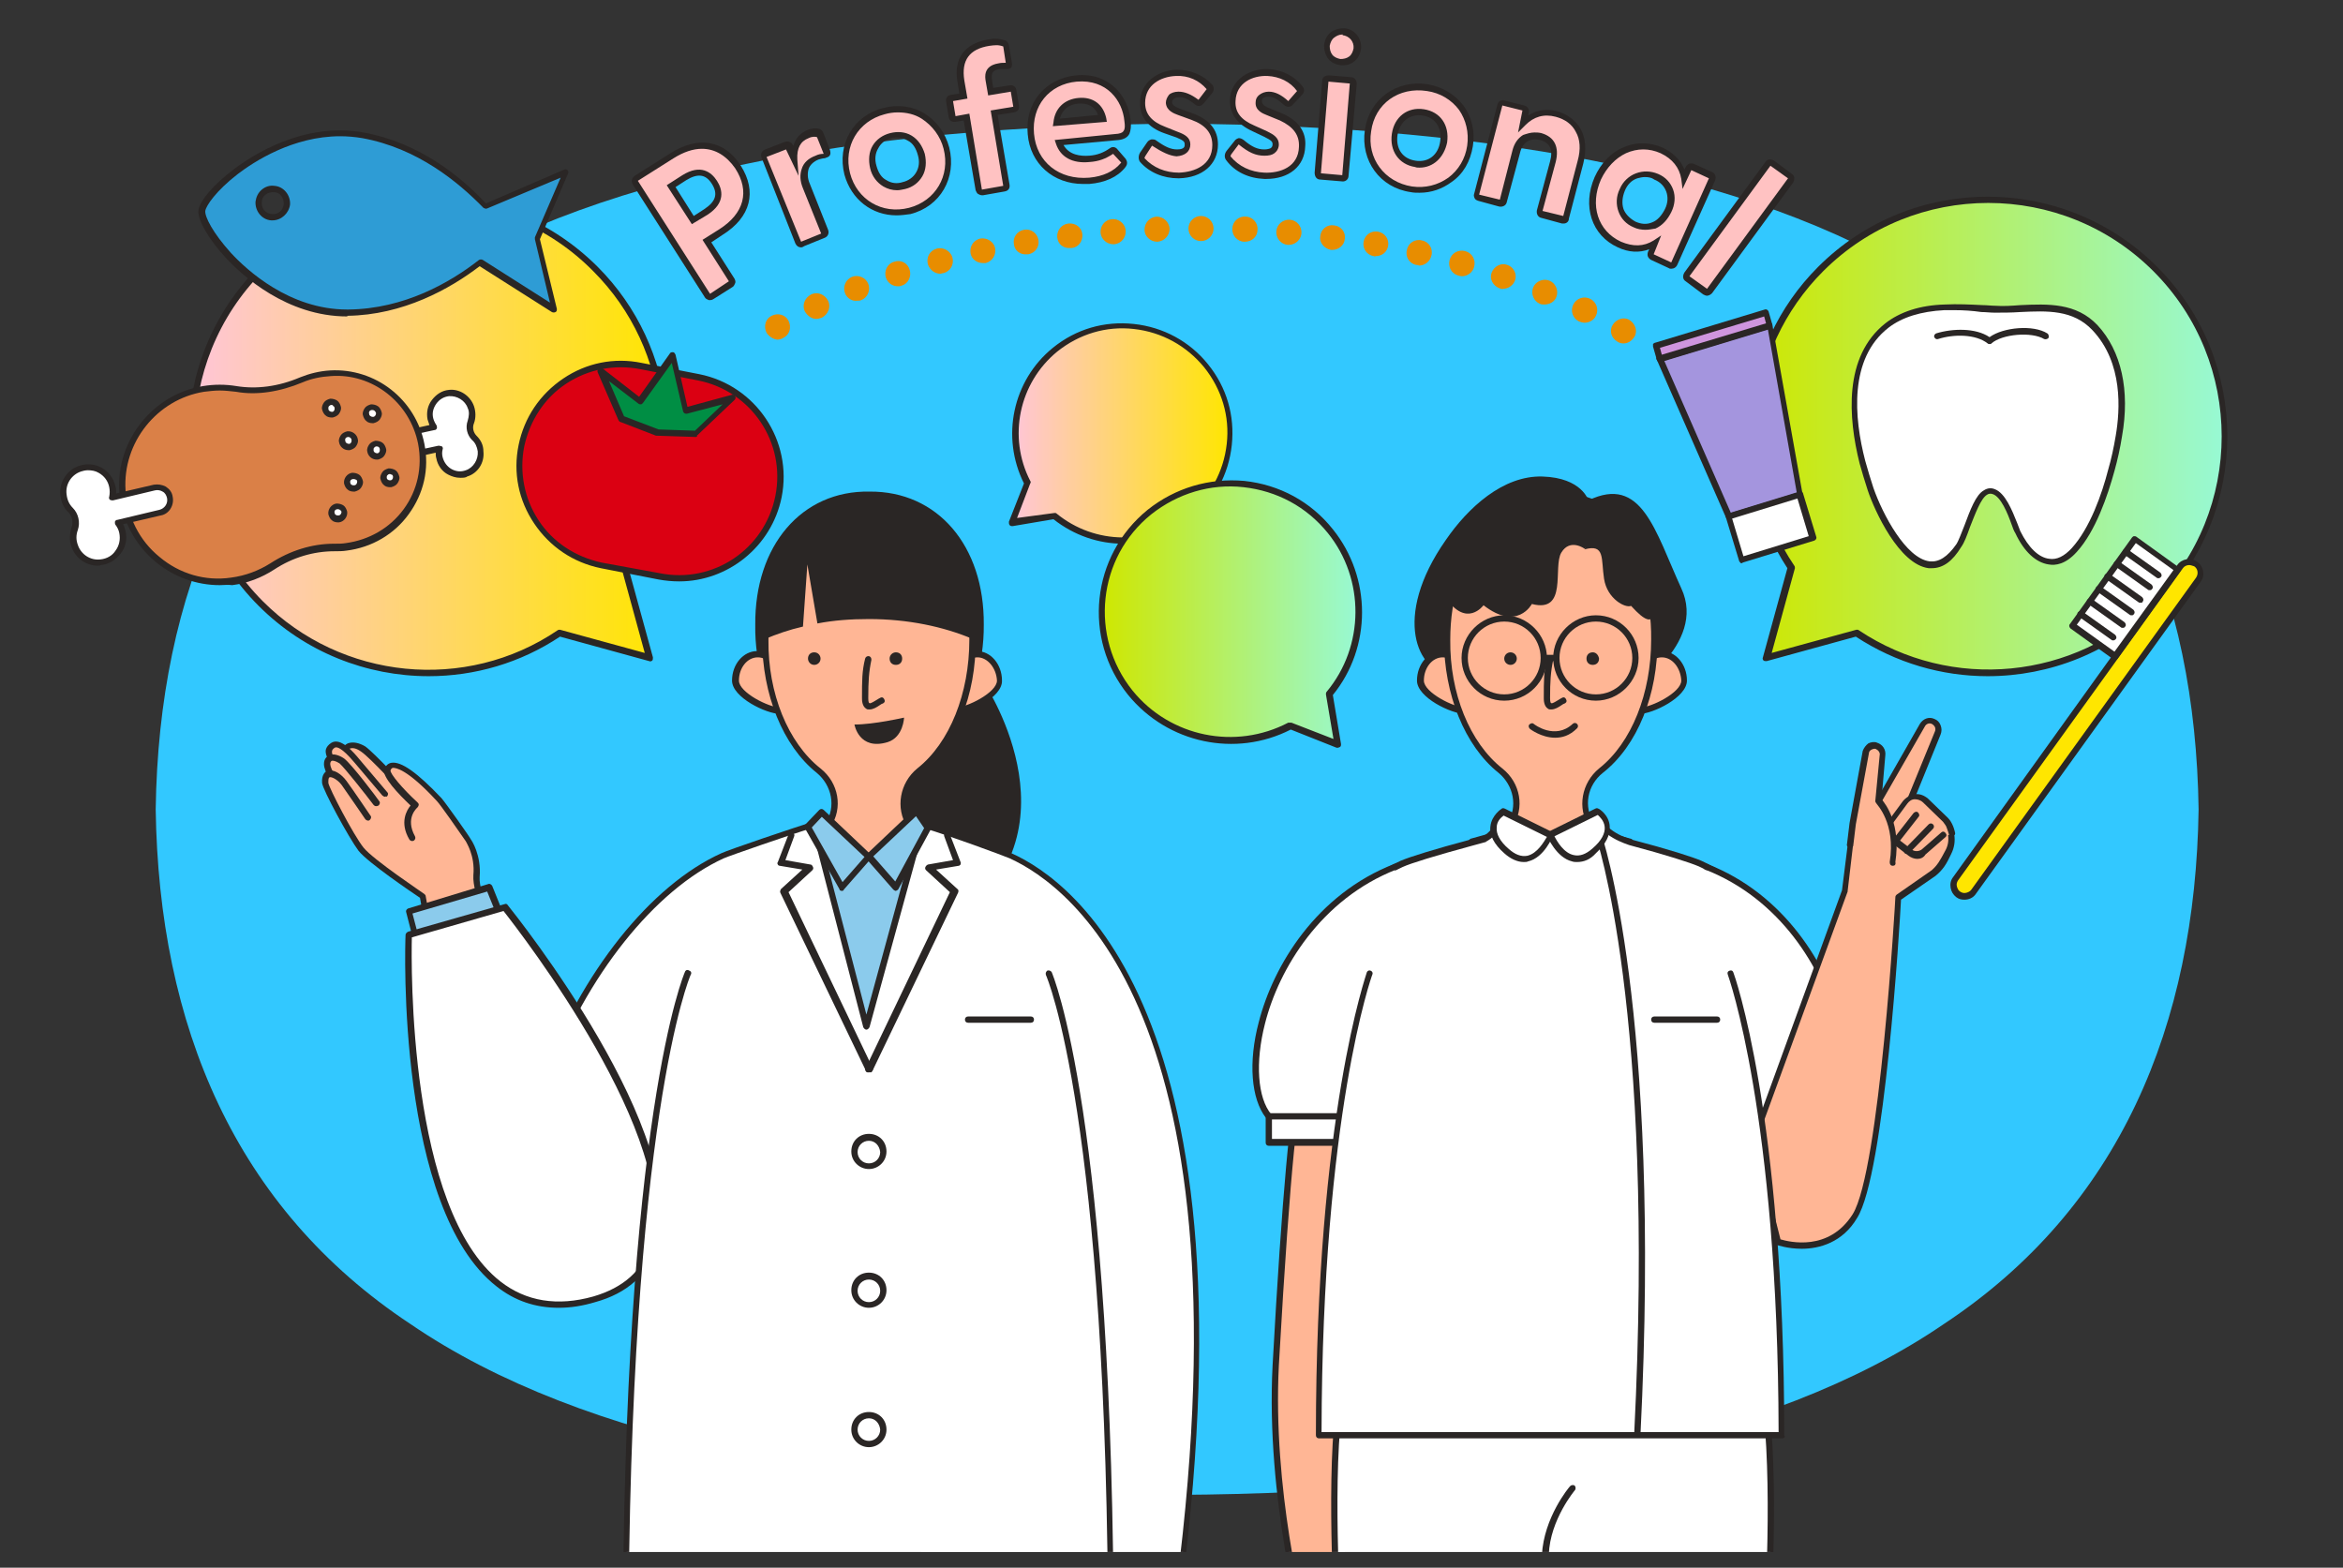
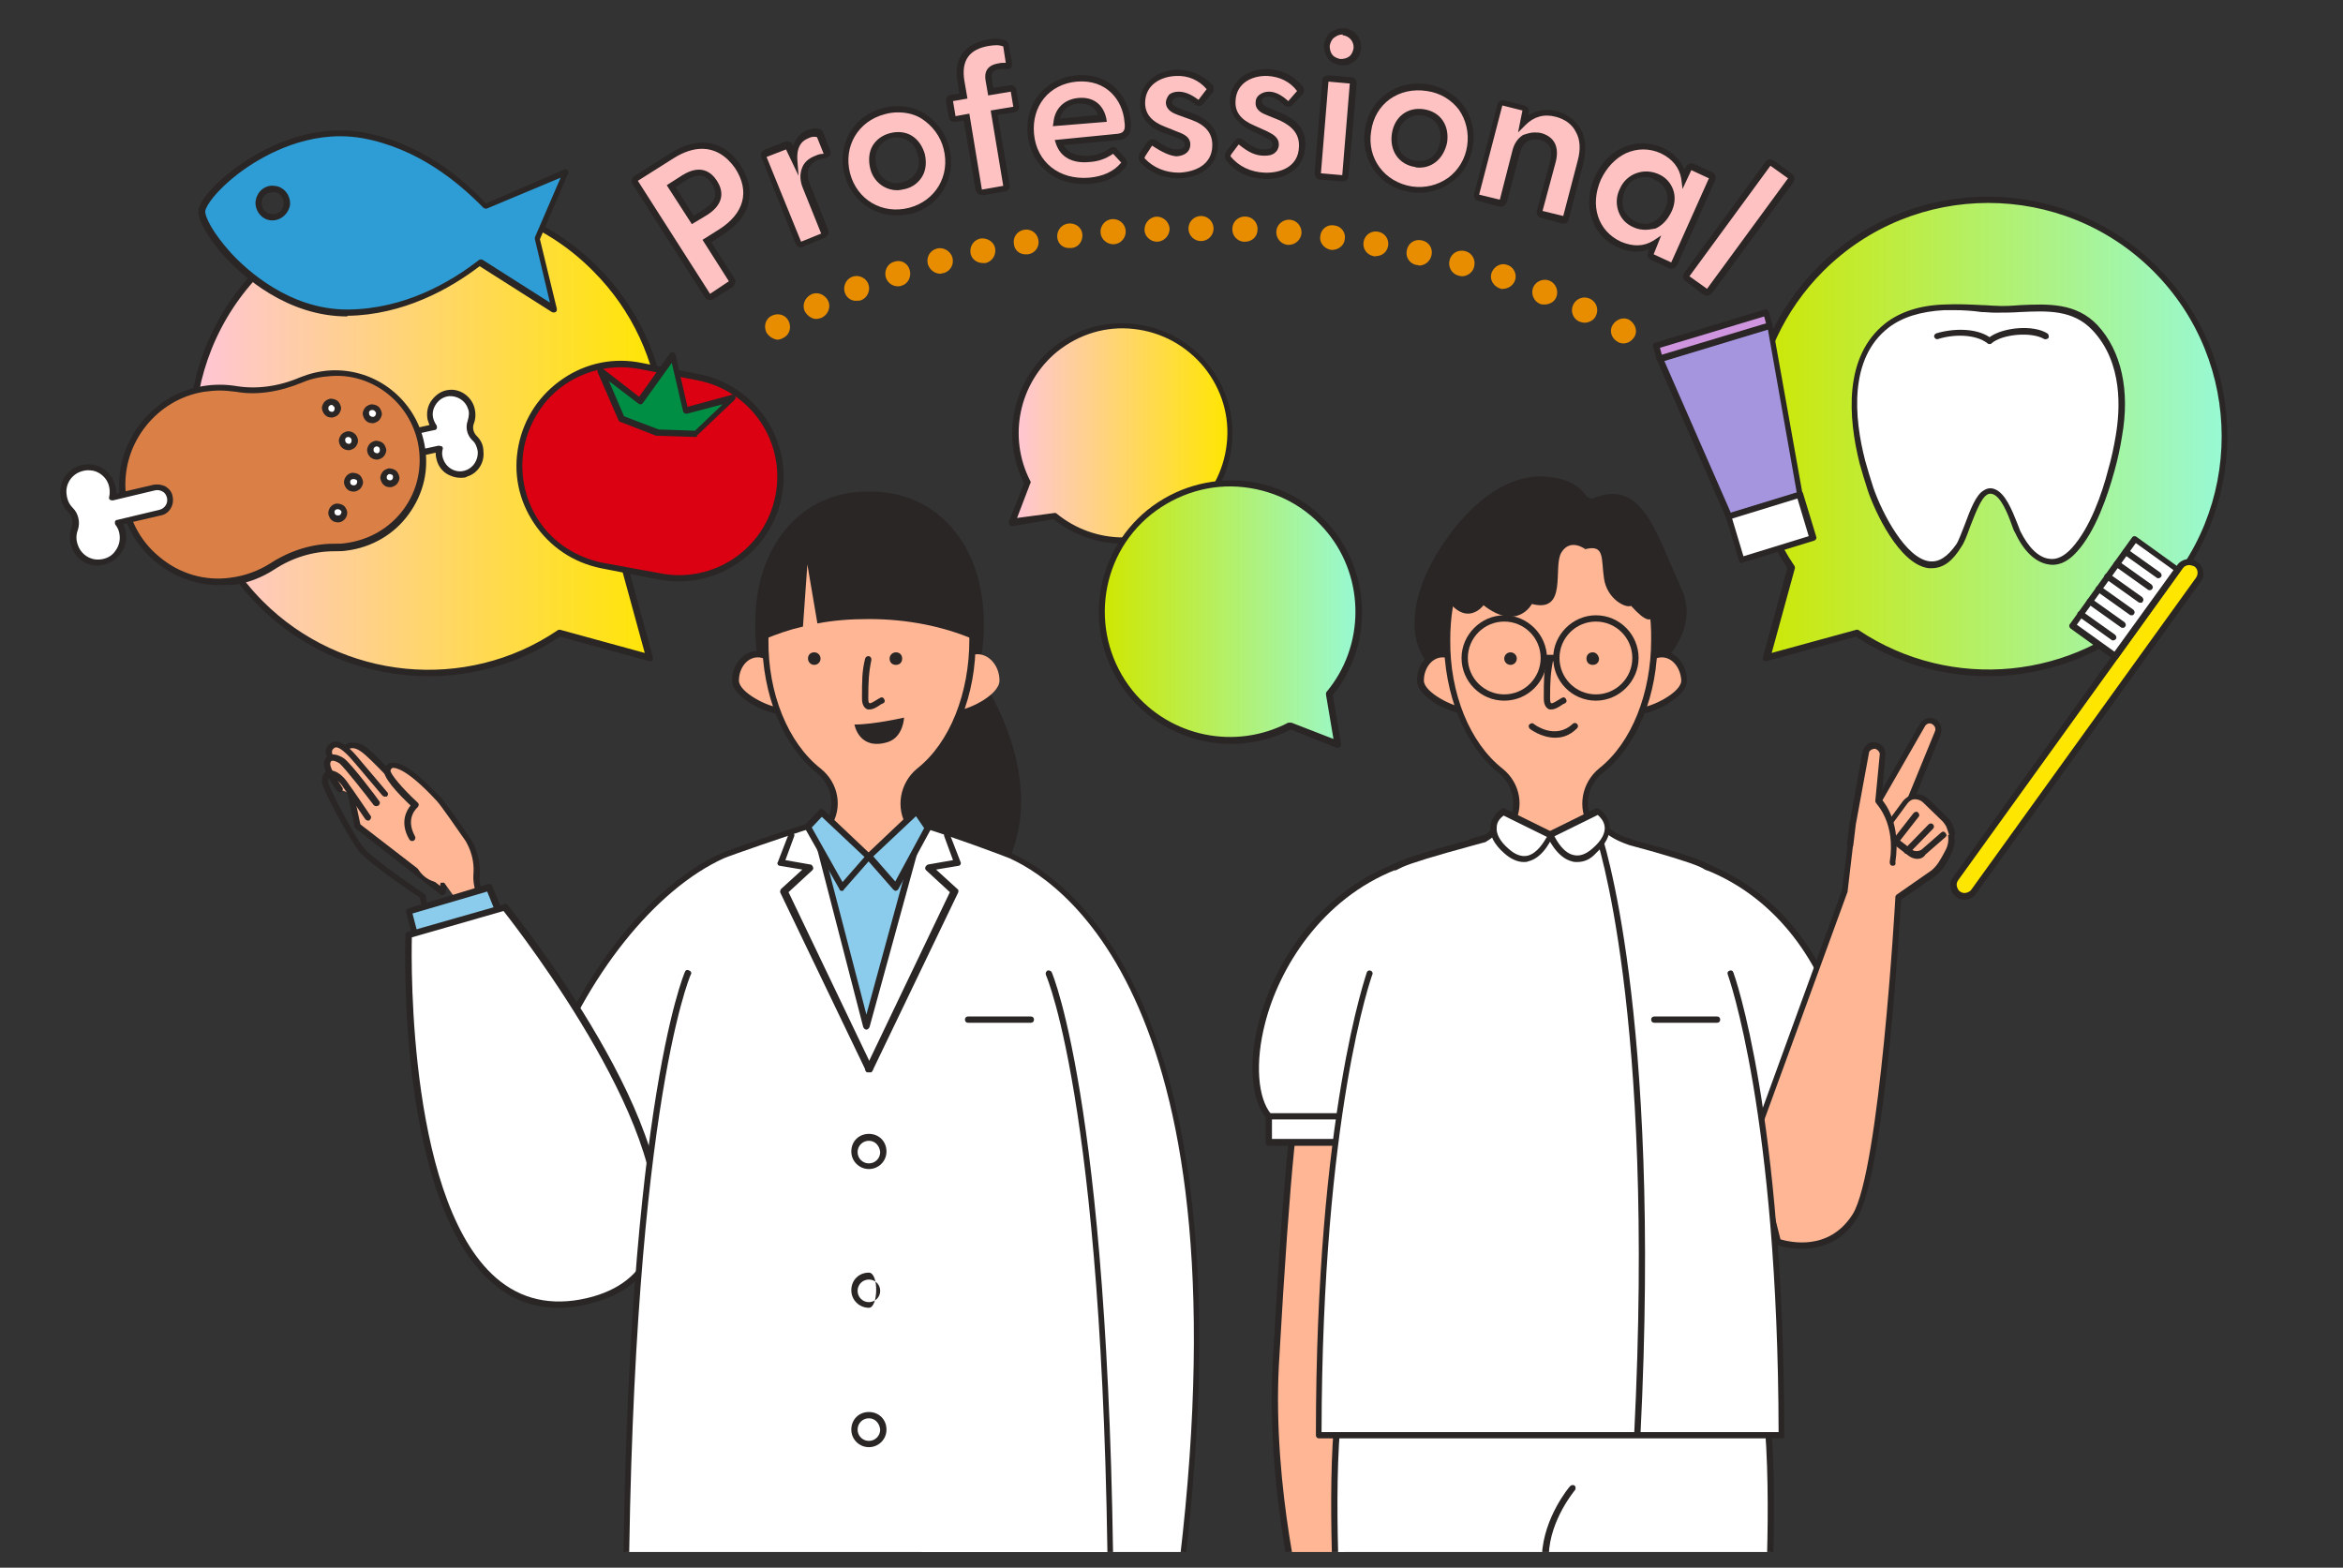
<svg xmlns="http://www.w3.org/2000/svg" xmlns:xlink="http://www.w3.org/1999/xlink" version="1.1" id="レイヤー_1" x="0px" y="0px" viewBox="0 0 373.2 249.7" style="enable-background:new 0 0 373.2 249.7;" xml:space="preserve">
  <rect x="0" y="0" width="373.2" height="249.7" fill="#333333" stroke="none" />
  <style type="text/css">
	.ドロップシャドウ{fill:none;}
	.光彩_x0020_外側_x0020_5_x0020_pt{fill:none;}
	.青のネオン{fill:none;stroke:#8AACDA;stroke-width:7;stroke-linecap:round;stroke-linejoin:round;}
	.クロムハイライト{fill:url(#SVGID_1_);stroke:#FFFFFF;stroke-width:0.363;stroke-miterlimit:1;}
	.ジャイブ_GS{fill:#FFDD00;}
	.Alyssa_GS{fill:#A6D0E4;}
	.st0{fill:#32C8FF;}
	.st1{clip-path:url(#SVGID_00000113329102162765544960000013486388280328534431_);}
	.st2{fill:#2A2625;}
	.st3{fill:#FFB695;}
	.st4{fill:#272726;stroke:#2A2625;stroke-miterlimit:10;}
	.st5{fill:#8BCBEC;}
	.st6{fill:#FFFFFF;}
	.st7{fill:url(#SVGID_00000124123441100986712280000010686659523345811123_);}
	.st8{fill:url(#SVGID_00000144332523629656089690000003315010217949909950_);}
	.st9{fill:#FFE600;}
	.st10{fill:#A495DE;}
	.st11{fill:#CF95DE;}
	.st12{fill:#2E9CD5;}
	.st13{fill:#DA8047;}
	.st14{fill:#DB0012;}
	.st15{fill:#008E44;}
	.st16{fill:#CFD500;stroke:#2A2625;stroke-linecap:round;stroke-linejoin:round;stroke-miterlimit:10;}
	.st17{fill:#FFC2C2;}
	.st18{fill:#E88D00;}
	.st19{fill:url(#SVGID_00000087405558319611488700000003743389068978168488_);}
	.st20{fill:url(#SVGID_00000034062168860168713870000004032319003795104135_);}
</style>
  <linearGradient id="SVGID_1_" gradientUnits="userSpaceOnUse" x1="-770.75" y1="-412.778" x2="-770.75" y2="-413.778">
    <stop offset="0" style="stop-color:#656565" />
    <stop offset="0.618" style="stop-color:#1B1B1B" />
    <stop offset="0.629" style="stop-color:#545454" />
    <stop offset="0.983" style="stop-color:#3E3E3E" />
  </linearGradient>
  <g>
-     <path class="st0" d="M350.2,128.9c-0.5,34.4-12.6,63.5-40.6,82c-27.5,18.8-70.9,26.9-122.1,27.2c-51.2-0.3-94.6-8.4-122.1-27.2   c-28-18.5-40.1-47.6-40.6-82c0.5-34.4,12.6-63.5,40.6-82C92.9,28.1,136.4,20,187.6,19.7c51.2,0.3,94.6,8.4,122.1,27.2   C337.7,65.4,349.7,94.5,350.2,128.9z" />
    <g>
      <defs>
        <rect id="SVGID_00000124126992263580284090000002321701581357600135_" x="-4.1" y="-4.7" width="381.5" height="251.9" />
      </defs>
      <clipPath id="SVGID_00000176756079501849414390000005129539507821066415_">
        <use xlink:href="#SVGID_00000124126992263580284090000002321701581357600135_" style="overflow:visible;" />
      </clipPath>
      <g style="clip-path:url(#SVGID_00000176756079501849414390000005129539507821066415_);">
        <path class="st2" d="M157,109.2c0,0,16.2,24.5-6.3,38.5c-22.5,14-9.1-14.3-9.1-14.3l-0.5-24.7L157,109.2z" />
        <g>
          <path class="st2" d="M156.7,99.5c0.1,12.6-7.7,23.9-18.2,23.9c-10.6,0-18.4-11.2-18.2-23.9c-0.1-12.6,7.4-21.4,18.2-21.2      C149.3,78.2,156.8,86.9,156.7,99.5z" />
          <g>
            <g>
              <path class="st3" d="M124.2,108.4c0,2.3,2,4.8,0,4.8c-2,0-7.1-2.5-7.1-4.8s1.6-4.2,3.5-4.2S124.2,106.1,124.2,108.4z" />
              <path class="st2" d="M124.2,113.7c-2.1,0-7.6-2.6-7.6-5.3c0-2.6,1.8-4.7,4-4.7s4,2.1,4,4.7c0,0.8,0.3,1.7,0.5,2.4        c0.3,1,0.6,1.8,0.1,2.4C125.2,113.5,124.8,113.7,124.2,113.7z M120.7,104.7c-1.7,0-3,1.7-3,3.7c0,1.9,4.8,4.3,6.6,4.3        c0.2,0,0.3,0,0.3-0.1c0.1-0.2-0.1-1-0.3-1.5c-0.3-0.8-0.5-1.8-0.5-2.7C123.7,106.4,122.4,104.7,120.7,104.7z" />
            </g>
            <g>
              <path class="st3" d="M152.1,108.4c0,2.3-2,4.8,0,4.8s7.1-2.5,7.1-4.8s-1.6-4.2-3.5-4.2C153.7,104.2,152.1,106.1,152.1,108.4z" />
-               <path class="st2" d="M152.1,113.7c-0.5,0-0.9-0.2-1.1-0.5c-0.4-0.6-0.2-1.4,0.1-2.4c0.2-0.8,0.5-1.6,0.5-2.4        c0-2.6,1.8-4.7,4-4.7s4,2.1,4,4.7C159.7,111.1,154.2,113.7,152.1,113.7z M155.7,104.7c-1.7,0-3,1.7-3,3.7c0,1-0.3,1.9-0.5,2.7        c-0.2,0.5-0.4,1.4-0.3,1.5c0,0,0.1,0.1,0.3,0.1c1.8,0,6.6-2.4,6.6-4.3C158.7,106.4,157.3,104.7,155.7,104.7z" />
            </g>
          </g>
          <g>
            <path class="st3" d="M146,132.7c0,0-0.6-0.4-1.1-1.3c-1.8-2.8-1.1-6.6,1.5-8.7c5.2-4.2,8.5-12.2,8.5-20.9       c0.1-12.6-6.7-21.4-16.5-21.2c-9.8-0.1-16.6,8.6-16.5,21.2c-0.1,8.7,3.3,16.8,8.5,20.9c2.6,2.1,3.3,5.8,1.5,8.7       c-0.6,0.9-1.1,1.3-1.1,1.3c0,0,0,0,0,0c-1.6,0.4-3.3,0.9-5.1,1.4c1.9,5.2,6.8,8.9,12.7,8.9c5.8,0,10.8-3.7,12.7-8.9       C149.4,133.6,147.6,133.2,146,132.7C146,132.7,146,132.7,146,132.7z" />
            <path class="st2" d="M138.4,143.5c-5.8,0-11.1-3.7-13.1-9.2c0-0.1,0-0.3,0-0.4c0.1-0.1,0.2-0.2,0.3-0.3       c1.7-0.5,3.3-0.9,4.9-1.3c0,0,0,0,0,0c0,0,0.5-0.4,1-1.2c1.7-2.6,1-6-1.4-8c-5.4-4.3-8.7-12.5-8.7-21.3       c-0.1-7.2,2.1-13.4,6.1-17.3c3-2.9,6.7-4.5,10.9-4.4c4.1-0.1,7.9,1.5,10.9,4.4c4,4,6.1,10.1,6.1,17.4c0.1,8.8-3.2,17-8.7,21.3       c-2.5,2-3.1,5.4-1.4,8c0.5,0.8,1,1.2,1,1.2s0,0,0,0c1.5,0.4,3.2,0.8,4.9,1.3c0.1,0,0.2,0.1,0.3,0.3c0.1,0.1,0.1,0.3,0,0.4       C149.6,139.8,144.3,143.5,138.4,143.5z M126.4,134.5c2,4.8,6.7,8,12,8s10-3.2,12-8c-1.6-0.4-3.1-0.8-4.5-1.2       c-0.1,0-0.3-0.1-0.3-0.3c-0.2-0.2-0.7-0.6-1.1-1.3c-1.9-3-1.2-7,1.6-9.3c5.2-4.1,8.3-12,8.3-20.5c0.1-7-2-12.9-5.8-16.6       c-2.8-2.7-6.3-4.2-10.2-4.1c-3.9,0-7.4,1.4-10.2,4.1c-3.8,3.8-5.8,9.7-5.8,16.6c-0.1,8.5,3.1,16.4,8.3,20.5       c2.9,2.3,3.6,6.3,1.6,9.3c-0.4,0.7-0.9,1.1-1.1,1.3c-0.1,0.1-0.2,0.2-0.3,0.2C129.5,133.6,128,134,126.4,134.5z" />
          </g>
          <path class="st2" d="M129.7,103.9c0.6,0,1,0.5,1,1c0,0.6-0.5,1-1,1c-0.6,0-1-0.5-1-1C128.7,104.3,129.1,103.9,129.7,103.9z       M141.7,104.9c0,0.6,0.4,1,1,1c0.6,0,1-0.4,1-1c0-0.6-0.4-1-1-1C142.2,103.9,141.7,104.3,141.7,104.9z" />
          <g>
            <path class="st3" d="M138.3,104.9c-0.5,2-0.5,3.5-0.5,6.2c0,2.7,2.1,0.6,2.7,0.4" />
            <path class="st2" d="M138.5,113c-0.2,0-0.4,0-0.5-0.1c-0.7-0.4-0.7-1.4-0.7-1.7c0-2.8,0-4.3,0.5-6.3c0.1-0.3,0.3-0.4,0.6-0.4       c0.3,0.1,0.4,0.3,0.4,0.6c-0.4,1.9-0.5,3.4-0.5,6.1c0,0.6,0.1,0.8,0.2,0.8c0.2,0.1,0.9-0.4,1.1-0.5c0.3-0.2,0.5-0.3,0.7-0.4       c0.3-0.1,0.5,0.1,0.6,0.4c0.1,0.3-0.1,0.5-0.4,0.6c-0.1,0-0.3,0.2-0.5,0.3C139.7,112.6,139.1,113,138.5,113z" />
          </g>
          <path class="st2" d="M136.1,115.4c3.1,0,7.9-1.1,7.9-1.1s-0.1,3.1-2.6,3.9C136.8,119.6,136.1,115.4,136.1,115.4z" />
          <path class="st4" d="M156.9,77.2" />
        </g>
        <g>
          <polygon class="st5" points="159.2,166.6 123.3,166.6 123.1,136.4 159,136.4     " />
          <path class="st2" d="M159.2,167.1h-35.9c-0.3,0-0.5-0.2-0.5-0.5l-0.2-30.2c0-0.1,0.1-0.3,0.1-0.4c0.1-0.1,0.2-0.1,0.4-0.1H159      c0.3,0,0.5,0.2,0.5,0.5l0.2,30.2c0,0.1-0.1,0.3-0.1,0.4C159.4,167,159.3,167.1,159.2,167.1z M123.8,166.1h34.9l-0.2-29.2h-34.9      L123.8,166.1z" />
        </g>
        <path class="st2" d="M253,79.7c0,0-1-3.6-7.3-3.8s-11.9,5-15.4,10.1c-8.7,12.4-4.4,21.2,0.7,21.3c5.1,0.1,28.3,3,28.3,3     s12.7-7.6,8.5-16.6C263.6,84.5,261.5,75.6,253,79.7z" />
        <g>
          <g>
            <path class="st3" d="M208,259.9h6.7v-81c0,0-1.5-18.9-7.5-6c-1.4,3-2.9,24-4,44.6C202.1,238.9,208,259.9,208,259.9z" />
            <path class="st2" d="M214.7,260.4H208c-0.2,0-0.4-0.1-0.5-0.4c-0.1-0.2-5.9-21.3-4.8-42.5c1.5-27.2,2.9-42.2,4-44.8       c1.6-3.5,3.1-5,4.5-4.8c3,0.5,3.8,9.2,3.9,11l0,81C215.2,260.2,215,260.4,214.7,260.4z M208.4,259.4h5.8v-80.5       c-0.3-4-1.5-9.7-3.1-10c-0.4-0.1-1.6,0.2-3.4,4.2c-0.8,1.7-2.1,10.8-4,44.4C202.7,237.1,207.6,256.5,208.4,259.4z" />
          </g>
        </g>
        <g>
          <path class="st6" d="M213.2,259.9c0,0-1.5-22,0-35.1c1.5-13.1,66.7-14.6,68.2,0c1.5,14.6,0,35.1,0,35.1" />
          <path class="st2" d="M213.2,260.4c-0.3,0-0.5-0.2-0.5-0.5c0-0.2-1.5-22.2,0-35.2c0.8-7.3,19.1-11,36.7-10.9      c14.5,0.1,31.7,3,32.5,10.9c1.5,14.5,0,35,0,35.2c0,0.3-0.3,0.5-0.5,0.5c-0.3,0-0.5-0.3-0.5-0.5c0-0.2,1.5-20.6,0-35      c-0.7-6.8-16.3-9.9-31.5-10c-16.9-0.1-35,3.6-35.7,10c-1.5,12.9,0,34.8,0,35C213.7,260.1,213.5,260.4,213.2,260.4      C213.2,260.4,213.2,260.4,213.2,260.4z" />
        </g>
        <g>
          <g>
            <linearGradient id="SVGID_00000120561284608666895210000009220080148592124312_" gradientUnits="userSpaceOnUse" x1="278.991" y1="69.475" x2="354.38" y2="69.475">
              <stop offset="0" style="stop-color:#CFE700" />
              <stop offset="1" style="stop-color:#97F9D5" />
            </linearGradient>
            <path style="fill:url(#SVGID_00000120561284608666895210000009220080148592124312_);" d="M343.3,42.8       c-14.7-14.7-38.6-14.7-53.3,0c-12.9,12.9-14.5,32.9-4.7,47.6l-3.9,14.4l14.4-3.9c14.6,9.8,34.6,8.2,47.6-4.7       C358.1,81.4,358.1,57.5,343.3,42.8z" />
          </g>
          <g>
            <path class="st2" d="M316.6,107.7c-7.3,0-14.6-2.1-21-6.3l-14.2,3.9c-0.2,0-0.4,0-0.5-0.1c-0.1-0.1-0.2-0.3-0.1-0.5l3.9-14.2       c-9.9-15.1-7.9-35.2,4.9-48c14.9-14.9,39.1-14.9,54,0s14.9,39.1,0,54C336.3,103.9,326.5,107.7,316.6,107.7z M295.8,100.3       c0.1,0,0.2,0,0.3,0.1c14.7,9.8,34.4,7.9,46.9-4.6c14.5-14.5,14.5-38.1,0-52.6c-14.5-14.5-38.1-14.5-52.6,0       c-12.5,12.5-14.5,32.3-4.6,46.9c0.1,0.1,0.1,0.3,0.1,0.4l-3.7,13.5l13.5-3.7C295.7,100.3,295.7,100.3,295.8,100.3z" />
          </g>
        </g>
        <g>
          <g>
            <linearGradient id="SVGID_00000051356778700308515880000006650430848967969428_" gradientUnits="userSpaceOnUse" x1="30.548" y1="69.475" x2="105.937" y2="69.475">
              <stop offset="0" style="stop-color:#FFC5D8" />
              <stop offset="0.998" style="stop-color:#FFE600" />
            </linearGradient>
            <path style="fill:url(#SVGID_00000051356778700308515880000006650430848967969428_);" d="M99.6,90.4       c9.8-14.6,8.2-34.6-4.7-47.6c-14.7-14.7-38.6-14.7-53.3,0c-14.7,14.7-14.7,38.6,0,53.3c12.9,12.9,32.9,14.5,47.6,4.7l14.4,3.9       L99.6,90.4z" />
          </g>
          <g>
            <path class="st2" d="M68.3,107.7c-9.9,0-19.7-3.8-27.1-11.2c-14.9-14.9-14.9-39.1,0-54c7.2-7.2,16.8-11.2,27-11.2       s19.8,4,27,11.2c12.8,12.8,14.8,33,4.9,48l3.9,14.2c0,0.2,0,0.4-0.1,0.5s-0.3,0.2-0.5,0.1l-14.2-3.9       C82.9,105.6,75.6,107.7,68.3,107.7z M68.2,32.3c-9.9,0-19.3,3.9-26.3,10.9c-14.5,14.5-14.5,38.1,0,52.6       c12.5,12.5,32.3,14.5,46.9,4.6c0.1-0.1,0.3-0.1,0.4-0.1l13.5,3.7l-3.7-13.5c0-0.1,0-0.3,0.1-0.4c9.8-14.7,7.9-34.4-4.6-46.9       C87.5,36.1,78.2,32.3,68.2,32.3z" />
          </g>
        </g>
        <g>
          <g>
            <path class="st6" d="M333.7,52.2c-4.3-4.6-10.4-2.8-16-3c-2.7-0.1-5.3-0.3-8-0.2c-3.2,0.1-6.6,0.9-9.2,2.9       c-6.3,5-5.8,14.2-3.9,21.7c0.4,1.5,0.8,3,1.3,4.3c1.7,5.1,8.3,17.8,14.1,9.1c1.1-1.7,2.4-7.4,4.2-8.5c2.6-1.6,4.3,4.5,5.2,6.3       c2.2,4.5,5.7,6.5,9,2.8c2.8-3,4.7-8,5.9-12.7c0.5-1.9,0.9-3.8,1.2-5.5C338.6,63.4,338,56.8,333.7,52.2z" />
            <path class="st2" d="M307.7,90.5c-0.2,0-0.4,0-0.5,0c-4.7-0.6-8.6-9.1-9.7-12.4c-0.5-1.5-0.9-2.9-1.3-4.3       c-1.8-7.2-2.6-17,4.1-22.3c2.3-1.8,5.5-2.9,9.5-3c2-0.1,4,0,6,0.1c0.7,0,1.4,0.1,2,0.1c1.3,0.1,2.7,0,4-0.1       c4.4-0.2,8.9-0.4,12.3,3.2v0c3.8,4.1,5.2,10.4,3.9,17.7c-0.3,1.9-0.7,3.7-1.2,5.5c-1.1,4-3,9.6-6,12.9c-1.8,2-3.4,2.2-4.5,2       c-2-0.3-3.9-2-5.3-5c-0.2-0.3-0.4-0.8-0.6-1.4c-0.6-1.7-1.7-4.4-3-4.8c-0.3-0.1-0.6-0.1-0.9,0.1c-1,0.6-1.9,3.1-2.7,5.1       c-0.5,1.4-0.9,2.5-1.4,3.2C311,89.4,309.5,90.5,307.7,90.5z M311.3,49.4c-0.5,0-1.1,0-1.6,0c-3.7,0.2-6.7,1.1-8.9,2.8       c-6.3,4.9-5.5,14.3-3.7,21.2c0.4,1.4,0.8,2.8,1.3,4.3c1.5,4.3,5.2,11.2,8.9,11.7c1.5,0.2,2.9-0.7,4.3-2.7       c0.4-0.6,0.8-1.8,1.3-3c0.9-2.4,1.8-4.9,3.1-5.6c0.6-0.4,1.2-0.4,1.7-0.2c1.7,0.6,2.8,3.4,3.6,5.4c0.2,0.5,0.4,1,0.5,1.3       c1.3,2.6,2.9,4.2,4.6,4.4c1.2,0.2,2.4-0.4,3.6-1.7c2.9-3.2,4.8-8.6,5.8-12.5c0.5-1.7,0.9-3.6,1.2-5.4       c0.7-4.1,1.2-11.6-3.7-16.8l0,0c-3.1-3.3-7.2-3.1-11.5-2.9c-1.4,0.1-2.8,0.1-4.1,0.1c-0.7,0-1.4-0.1-2.1-0.1       C314.2,49.5,312.8,49.4,311.3,49.4z" />
          </g>
          <g>
            <path class="st6" d="M308.5,53.5c2.4-0.8,6.3-0.9,8.4,0.8c1.9-1.7,6.8-2.1,9-0.8" />
            <path class="st2" d="M316.9,54.8c-0.1,0-0.2,0-0.3-0.1c-1.9-1.5-5.4-1.5-7.9-0.7c-0.3,0.1-0.5-0.1-0.6-0.3       c-0.1-0.3,0.1-0.5,0.3-0.6c2.6-0.8,6.3-0.9,8.5,0.6c2.2-1.6,7-2,9.2-0.6c0.2,0.1,0.3,0.5,0.2,0.7c-0.1,0.2-0.5,0.3-0.7,0.2       c-2-1.2-6.7-0.8-8.4,0.7C317.2,54.8,317,54.8,316.9,54.8z" />
          </g>
        </g>
        <g>
          <g>
            <path class="st9" d="M314.3,142.1l35.8-49.7c0.6-0.8,0.4-1.9-0.4-2.5v0c-0.8-0.6-1.9-0.4-2.5,0.4L311.4,140       c-0.6,0.8-0.4,1.9,0.4,2.5v0C312.6,143,313.8,142.9,314.3,142.1z" />
            <path class="st2" d="M312.9,143.3c-0.5,0-0.9-0.1-1.3-0.4c-0.5-0.4-0.8-0.9-0.9-1.5c-0.1-0.6,0-1.2,0.4-1.7L346.8,90       c0.7-1,2.2-1.3,3.2-0.5c1,0.7,1.3,2.2,0.5,3.2l-35.8,49.7l0,0C314.3,143,313.6,143.3,312.9,143.3z M348.7,90       c-0.4,0-0.8,0.2-1,0.5l-35.8,49.7c-0.2,0.3-0.3,0.6-0.2,1c0.1,0.3,0.2,0.6,0.5,0.8c0.3,0.2,0.6,0.3,1,0.2       c0.3-0.1,0.6-0.2,0.8-0.5l35.8-49.7c0.4-0.6,0.3-1.4-0.3-1.8C349.2,90.1,348.9,90,348.7,90z M314.3,142.1L314.3,142.1       L314.3,142.1z" />
          </g>
          <g>
            <g>
              <rect x="329.9" y="91" transform="matrix(-0.584 0.812 -0.812 -0.584 613.441 -123.903)" class="st6" width="17" height="8.4" />
              <path class="st2" d="M336.9,105.1c-0.1,0-0.2,0-0.3-0.1l-6.8-4.9c-0.2-0.2-0.3-0.5-0.1-0.7l9.9-13.8c0.1-0.1,0.2-0.2,0.3-0.2        c0.1,0,0.3,0,0.4,0.1l6.8,4.9c0.2,0.2,0.3,0.5,0.1,0.7l-9.9,13.8C337.2,105,337.1,105.1,336.9,105.1        C337,105.1,336.9,105.1,336.9,105.1z M330.8,99.5l6,4.3l9.4-13l-6-4.3L330.8,99.5z" />
            </g>
            <g>
              <path class="st2" d="M343.8,92.1c-0.1,0-0.2,0-0.3-0.1l-5.2-3.7c-0.2-0.2-0.3-0.5-0.1-0.7c0.2-0.2,0.5-0.3,0.7-0.1l5.2,3.7        c0.2,0.2,0.3,0.5,0.1,0.7C344.1,92,344,92.1,343.8,92.1z" />
              <path class="st2" d="M342.4,94c-0.1,0-0.2,0-0.3-0.1l-5.2-3.7c-0.2-0.2-0.3-0.5-0.1-0.7c0.2-0.2,0.5-0.3,0.7-0.1l5.2,3.7        c0.2,0.2,0.3,0.5,0.1,0.7C342.7,94,342.5,94,342.4,94z" />
              <path class="st2" d="M340.9,96c-0.1,0-0.2,0-0.3-0.1l-5.2-3.7c-0.2-0.2-0.3-0.5-0.1-0.7c0.2-0.2,0.5-0.3,0.7-0.1l5.2,3.7        c0.2,0.2,0.3,0.5,0.1,0.7C341.3,96,341.1,96,340.9,96z" />
              <path class="st2" d="M339.5,98c-0.1,0-0.2,0-0.3-0.1l-5.2-3.7c-0.2-0.2-0.3-0.5-0.1-0.7c0.2-0.2,0.5-0.3,0.7-0.1l5.2,3.7        c0.2,0.2,0.3,0.5,0.1,0.7C339.8,98,339.7,98,339.5,98z" />
              <path class="st2" d="M338.1,100c-0.1,0-0.2,0-0.3-0.1l-5.2-3.7c-0.2-0.2-0.3-0.5-0.1-0.7c0.2-0.2,0.5-0.3,0.7-0.1l5.2,3.7        c0.2,0.2,0.3,0.5,0.1,0.7C338.4,100,338.2,100,338.1,100z" />
              <path class="st2" d="M336.6,102c-0.1,0-0.2,0-0.3-0.1l-5.2-3.7c-0.2-0.2-0.3-0.5-0.1-0.7c0.2-0.2,0.5-0.3,0.7-0.1l5.2,3.7        c0.2,0.2,0.3,0.5,0.1,0.7C336.9,101.9,336.8,102,336.6,102z" />
            </g>
          </g>
        </g>
        <g>
          <g>
            <polygon class="st10" points="286.7,78.8 275.4,82.2 264.4,57.2 281.9,51.9      " />
            <path class="st2" d="M275.4,82.7c-0.2,0-0.4-0.1-0.5-0.3l-11-25.1c-0.1-0.1-0.1-0.3,0-0.4c0.1-0.1,0.2-0.2,0.3-0.3l17.5-5.3       c0.1,0,0.3,0,0.4,0.1c0.1,0.1,0.2,0.2,0.2,0.3l4.8,26.9c0,0.2-0.1,0.5-0.3,0.6l-11.4,3.4C275.4,82.7,275.4,82.7,275.4,82.7z        M265.1,57.5l10.6,24.2l10.5-3.2l-4.6-26L265.1,57.5z" />
          </g>
          <g>
            <rect x="263.7" y="52.4" transform="matrix(0.957 -0.29 0.29 0.957 -3.777 81.438)" class="st11" width="18.3" height="2.2" />
            <path class="st2" d="M264.4,57.7c-0.2,0-0.4-0.1-0.5-0.4l-0.6-2.1c0-0.1,0-0.3,0-0.4c0.1-0.1,0.2-0.2,0.3-0.2l17.5-5.3       c0.3-0.1,0.5,0.1,0.6,0.3l0.6,2.1c0,0.1,0,0.3,0,0.4c-0.1,0.1-0.2,0.2-0.3,0.2l-17.5,5.3C264.5,57.7,264.4,57.7,264.4,57.7z        M264.4,55.4l0.3,1.1l16.6-5l-0.3-1.1L264.4,55.4z" />
          </g>
          <g>
            <rect x="276.1" y="80.4" transform="matrix(0.957 -0.29 0.29 0.957 -12.237 85.431)" class="st6" width="11.9" height="7.3" />
            <path class="st2" d="M277.4,89.7c-0.1,0-0.2,0-0.2-0.1c-0.1-0.1-0.2-0.2-0.2-0.3l-2.1-6.9c-0.1-0.3,0.1-0.5,0.3-0.6l11.4-3.5       c0.1,0,0.3,0,0.4,0c0.1,0.1,0.2,0.2,0.2,0.3l2.1,6.9c0.1,0.3-0.1,0.5-0.3,0.6l-11.4,3.5C277.5,89.7,277.5,89.7,277.4,89.7z        M275.9,82.6l1.8,6l10.4-3.2l-1.8-6L275.9,82.6z" />
          </g>
        </g>
        <g>
          <path class="st12" d="M90.1,27.5l-12.8,5.4c-3.9-4.2-10.5-9.8-19.5-11.4c-13.4-2.4-25.5,9.1-25.7,12.1      c-0.3,3,9.7,16.3,23.3,16.2c9.1-0.1,16.6-4.5,21.1-8l11.8,7.5l-2.7-11.3L90.1,27.5z M43.2,34.6c-1.2-0.1-2.1-1.2-2-2.4      c0.1-1.2,1.2-2.1,2.4-2c1.2,0.1,2.1,1.2,2,2.4C45.5,33.8,44.4,34.7,43.2,34.6z" />
          <path class="st2" d="M55.3,50.4c-9.6,0-16.7-6.5-19.3-9.3c-2.7-2.9-4.5-6-4.4-7.5s2.4-4.2,5.6-6.6c3-2.3,11.2-7.6,20.7-5.9      c8.8,1.6,15.4,6.9,19.5,11.3L89.9,27c0.2-0.1,0.4,0,0.5,0.1c0.1,0.1,0.2,0.4,0.1,0.5l-4.5,10.5l2.7,11.1c0,0.2,0,0.4-0.2,0.5      c-0.2,0.1-0.4,0.1-0.6,0l-11.5-7.3c-4.7,3.6-12.2,7.8-21.1,7.9C55.4,50.4,55.3,50.4,55.3,50.4z M54.2,21.7      c-7.6,0-13.8,4.1-16.3,6c-3.5,2.7-5.1,5.1-5.2,5.9c-0.1,0.9,1.2,3.5,4.1,6.7c2.5,2.7,9.3,9,18.5,9c0.1,0,0.1,0,0.2,0      c8.9-0.1,16.2-4.3,20.8-7.9c0.2-0.1,0.4-0.1,0.6,0l10.7,6.8l-2.4-10.1c0-0.1,0-0.2,0-0.3l4.1-9.5l-11.7,4.9      c-0.2,0.1-0.4,0-0.6-0.1C73,29,66.5,23.6,57.7,22C56.5,21.8,55.3,21.7,54.2,21.7z M43.4,35.1c-0.1,0-0.2,0-0.2,0l0,0      c-1.5-0.1-2.6-1.5-2.5-3c0.1-0.7,0.4-1.4,1-1.9c0.6-0.5,1.3-0.7,2-0.6c1.5,0.1,2.6,1.5,2.5,3C46,34,44.8,35.1,43.4,35.1z       M43.3,34.1c1,0.1,1.8-0.6,1.9-1.6c0-0.5-0.1-0.9-0.4-1.3c-0.3-0.4-0.7-0.6-1.2-0.6c-0.5,0-0.9,0.1-1.3,0.4      c-0.4,0.3-0.6,0.7-0.6,1.2C41.6,33.2,42.3,34,43.3,34.1L43.3,34.1z" />
        </g>
        <g>
          <g>
            <path class="st6" d="M76.7,71.9c-0.1-0.9-0.5-1.6-1-2.2c-0.7-0.7-0.9-1.6-0.5-2.5c0.3-0.7,0.3-1.6,0-2.4       c-0.5-1.5-2-2.4-3.5-2.2c-2,0.2-3.4,2.1-3,4.1c0.1,0.5,0.3,0.9,0.6,1.3l-7.9,1.7c-0.9,0.2-1.5,1.1-1.3,2.1v0       c0.2,1,1.1,1.6,2.1,1.4l7.9-1.7c-0.1,0.5-0.1,0.9,0,1.4c0.4,2,2.4,3.2,4.4,2.5C75.9,75,76.8,73.5,76.7,71.9z" />
            <path class="st2" d="M73.3,76.1c-0.7,0-1.3-0.2-1.9-0.5c-1-0.5-1.7-1.5-1.9-2.6c-0.1-0.3-0.1-0.6-0.1-0.9l-7.2,1.6       c-0.6,0.1-1.2,0-1.7-0.3c-0.5-0.3-0.9-0.8-1-1.4c-0.3-1.2,0.5-2.4,1.7-2.7l7.2-1.6c-0.1-0.3-0.2-0.6-0.3-0.9       c-0.2-1.1,0-2.2,0.7-3.1c0.7-0.9,1.6-1.5,2.7-1.6c1.7-0.2,3.4,0.9,4,2.6c0.3,0.9,0.3,1.9,0,2.7c-0.3,0.7-0.1,1.5,0.4,2       c0.7,0.7,1.1,1.5,1.1,2.5l0,0c0.2,1.8-0.9,3.5-2.6,4C74.2,76.1,73.7,76.1,73.3,76.1z M70,71c0.1,0,0.3,0.1,0.4,0.1       c0.1,0.1,0.2,0.3,0.1,0.5c-0.1,0.4-0.1,0.8,0,1.2c0.2,0.8,0.7,1.5,1.4,1.9c0.7,0.4,1.5,0.5,2.3,0.2c1.2-0.4,2-1.7,1.9-3l0,0       c-0.1-0.7-0.4-1.4-0.9-1.8c-0.8-0.8-1.1-2-0.7-3.1c0.2-0.7,0.3-1.4,0-2c-0.4-1.2-1.7-2-3-1.9c-0.8,0.1-1.5,0.5-2,1.2       c-0.5,0.7-0.7,1.5-0.5,2.3c0.1,0.4,0.3,0.8,0.5,1.1c0.1,0.1,0.1,0.3,0.1,0.5c-0.1,0.2-0.2,0.3-0.4,0.3l-7.9,1.7       c-0.7,0.1-1.1,0.8-0.9,1.5c0.1,0.3,0.3,0.6,0.6,0.8c0.3,0.2,0.6,0.2,0.9,0.2l7.9-1.7C70,71,70,71,70,71z" />
          </g>
          <g>
            <path class="st13" d="M52.6,59.4c-1.6,0.1-3.2,0.5-4.6,1.1c-3.3,1.4-6.8,2.1-10.4,1.4c-1.7-0.3-3.4-0.3-5.2,0       c-7.8,1.3-13.4,8.4-12.9,16.2c0.6,9,8.6,15.5,17.4,14.4c2.4-0.3,4.6-1.1,6.5-2.4c2.9-1.9,6.4-3,9.9-3c0.6,0,1.2,0,1.8-0.1       c7.9-1,13.4-8.5,11.9-16.4C65.8,63.9,59.5,59,52.6,59.4z" />
            <path class="st2" d="M35,93.2c-3.7,0-7.3-1.3-10.2-3.7c-3.4-2.8-5.5-6.9-5.8-11.3c-0.5-8.1,5.4-15.4,13.3-16.7       c1.8-0.3,3.6-0.3,5.4,0c3.1,0.5,6.6,0.1,10.1-1.4c1.5-0.6,3.1-1,4.8-1.1c7.2-0.4,13.6,4.6,15,11.7c0.8,4-0.1,7.9-2.5,11.2       c-2.3,3.2-5.9,5.3-9.9,5.8c-0.6,0.1-1.3,0.1-1.9,0.1c-3.4,0-6.7,1-9.6,2.9c-2,1.3-4.3,2.2-6.7,2.5C36.3,93.1,35.6,93.2,35,93.2       z M35,62.2c-0.8,0-1.7,0.1-2.5,0.2c-7.5,1.2-13,8.1-12.5,15.7c0.3,4.2,2.2,8,5.4,10.6c3.2,2.7,7.3,3.9,11.4,3.3       c2.3-0.3,4.4-1.1,6.3-2.3c3.1-2,6.6-3.1,10.1-3.1c0.1,0,0.1,0,0.2,0c0.6,0,1.1,0,1.7-0.1c3.7-0.5,7-2.4,9.2-5.4       c2.2-3,3-6.7,2.3-10.4c-1.3-6.6-7.3-11.3-13.9-10.8l0,0c-1.6,0.1-3.1,0.4-4.5,1c-3.6,1.5-7.3,2.1-10.6,1.5       C36.7,62.3,35.8,62.2,35,62.2z M52.6,59.4L52.6,59.4L52.6,59.4z" />
          </g>
          <g>
            <path class="st6" d="M10.1,78.7c0.1,1,0.5,1.9,1.2,2.5c0.8,0.8,1,1.9,0.6,3c-0.3,0.9-0.4,1.8,0,2.8c0.6,1.7,2.3,2.8,4.1,2.6       c2.4-0.2,4-2.5,3.5-4.8c-0.1-0.6-0.4-1.1-0.7-1.5l6.7-1.6c1.1-0.2,1.8-1.3,1.6-2.5l0,0c-0.2-1.1-1.3-1.8-2.4-1.6l-6.7,1.6       c0.1-0.5,0.1-1.1,0-1.7c-0.5-2.3-2.9-3.7-5.1-2.9C11.1,75.1,10,76.9,10.1,78.7z" />
            <path class="st2" d="M15.6,90.1c-1.9,0-3.6-1.2-4.2-3c-0.4-1-0.3-2.1,0-3.1c0.3-0.8,0.1-1.8-0.5-2.4c-0.8-0.7-1.2-1.8-1.3-2.8       c-0.2-2,1.1-4,3-4.6c1.2-0.4,2.5-0.3,3.6,0.3c1.1,0.6,1.9,1.7,2.2,3c0.1,0.4,0.1,0.8,0.1,1.1l6-1.4c0.7-0.1,1.3,0,1.9,0.3       c0.6,0.4,1,0.9,1.1,1.6c0.3,1.4-0.6,2.8-1.9,3l-6,1.4c0.2,0.3,0.3,0.7,0.4,1.1c0.3,1.3,0,2.6-0.8,3.6c-0.8,1-1.9,1.7-3.1,1.8       C15.9,90.1,15.8,90.1,15.6,90.1z M14,74.9c-0.4,0-0.8,0.1-1.1,0.2c-1.5,0.5-2.5,2-2.3,3.6l0,0c0.1,0.9,0.4,1.6,1,2.2       c0.9,0.9,1.2,2.3,0.8,3.5c-0.3,0.8-0.3,1.6,0,2.4c0.5,1.5,2,2.5,3.6,2.3c1-0.1,1.9-0.6,2.4-1.4c0.6-0.8,0.8-1.8,0.6-2.8       c-0.1-0.5-0.3-0.9-0.6-1.3c-0.1-0.1-0.1-0.3-0.1-0.5c0.1-0.2,0.2-0.3,0.4-0.3l6.7-1.6c0.8-0.2,1.4-1,1.2-1.9       c-0.1-0.4-0.3-0.8-0.7-1c-0.3-0.2-0.8-0.3-1.2-0.2L18,79.7c-0.2,0-0.3,0-0.5-0.1c-0.1-0.1-0.2-0.3-0.1-0.5c0.1-0.5,0.1-1,0-1.5       c-0.2-1-0.8-1.8-1.7-2.3C15.2,75,14.6,74.9,14,74.9z" />
          </g>
          <g>
            <g>
              <circle class="st6" cx="52.8" cy="65" r="1" />
              <path class="st2" d="M52.8,66.5c-0.3,0-0.7-0.1-0.9-0.3c-0.3-0.2-0.5-0.6-0.6-1c-0.1-0.4,0.1-0.8,0.3-1.1        c0.2-0.3,0.6-0.5,1-0.6c0.4,0,0.8,0.1,1.1,0.3s0.5,0.6,0.6,1c0.1,0.4-0.1,0.8-0.3,1.1c-0.2,0.3-0.6,0.5-1,0.6        C52.9,66.5,52.8,66.5,52.8,66.5z M52.8,64.5C52.8,64.5,52.7,64.5,52.8,64.5c-0.2,0-0.3,0.1-0.4,0.2c-0.1,0.1-0.1,0.2-0.1,0.4        c0,0.3,0.3,0.5,0.6,0.5c0.1,0,0.3-0.1,0.3-0.2c0.1-0.1,0.1-0.2,0.1-0.4v0c0-0.1-0.1-0.3-0.2-0.3C53,64.5,52.9,64.5,52.8,64.5z        " />
            </g>
            <g>
              <circle class="st6" cx="59.3" cy="65.9" r="1" />
              <path class="st2" d="M59.3,67.4c-0.3,0-0.7-0.1-0.9-0.3c-0.3-0.2-0.5-0.6-0.6-1s0.1-0.8,0.3-1.1c0.2-0.3,0.6-0.5,1-0.6        c0.4,0,0.8,0.1,1.1,0.3c0.3,0.2,0.5,0.6,0.6,1s-0.1,0.8-0.3,1.1c-0.2,0.3-0.6,0.5-1,0.6C59.4,67.4,59.4,67.4,59.3,67.4z         M59.3,65.3C59.3,65.3,59.3,65.3,59.3,65.3c-0.4,0-0.6,0.3-0.5,0.6c0,0.3,0.3,0.5,0.6,0.5c0.3,0,0.5-0.3,0.5-0.6        C59.8,65.5,59.6,65.3,59.3,65.3z" />
            </g>
            <g>
              <circle class="st6" cx="55.5" cy="70.2" r="1" />
              <path class="st2" d="M55.5,71.7c-0.8,0-1.4-0.6-1.5-1.3c-0.1-0.4,0.1-0.8,0.3-1.1s0.6-0.5,1-0.6c0.8-0.1,1.6,0.5,1.7,1.3l0,0        c0.1,0.4-0.1,0.8-0.3,1.1s-0.6,0.5-1,0.6C55.6,71.7,55.6,71.7,55.5,71.7z M55.5,69.6C55.5,69.6,55.4,69.6,55.5,69.6        c-0.4,0-0.6,0.3-0.5,0.6c0,0.3,0.3,0.5,0.6,0.5c0.1,0,0.3-0.1,0.3-0.2c0.1-0.1,0.1-0.2,0.1-0.4l0,0        C56,69.8,55.7,69.6,55.5,69.6z" />
            </g>
            <g>
              <circle class="st6" cx="53.8" cy="81.7" r="1" />
              <path class="st2" d="M53.8,83.2c-0.3,0-0.7-0.1-0.9-0.3c-0.3-0.2-0.5-0.6-0.6-1c-0.1-0.8,0.5-1.6,1.3-1.7        c0.4,0,0.8,0.1,1.1,0.3s0.5,0.6,0.6,1c0.1,0.8-0.5,1.6-1.3,1.7C54,83.2,53.9,83.2,53.8,83.2z M53.8,81.1        C53.8,81.1,53.8,81.1,53.8,81.1c-0.4,0-0.6,0.3-0.5,0.6c0,0.1,0.1,0.3,0.2,0.3c0.1,0.1,0.2,0.1,0.4,0.1c0.3,0,0.5-0.3,0.5-0.6        C54.3,81.3,54.1,81.1,53.8,81.1z" />
            </g>
            <g>
              <circle class="st6" cx="60" cy="71.6" r="1" />
              <path class="st2" d="M60,73.2c-0.8,0-1.4-0.6-1.5-1.3c-0.1-0.4,0.1-0.8,0.3-1.1c0.2-0.3,0.6-0.5,1-0.6c0.4,0,0.8,0.1,1.1,0.3        c0.3,0.2,0.5,0.6,0.6,1s-0.1,0.8-0.3,1.1s-0.6,0.5-1,0.6C60.2,73.2,60.1,73.2,60,73.2z M60,71.1C60,71.1,60,71.1,60,71.1        c-0.2,0-0.3,0.1-0.4,0.2c-0.1,0.1-0.1,0.2-0.1,0.4c0,0.3,0.3,0.5,0.6,0.5c0.1,0,0.3-0.1,0.3-0.2c0.1-0.1,0.1-0.2,0.1-0.4        C60.5,71.3,60.3,71.1,60,71.1z" />
            </g>
            <g>
              <circle class="st6" cx="56.3" cy="76.8" r="1" />
              <path class="st2" d="M56.3,78.3c-0.3,0-0.7-0.1-0.9-0.3c-0.3-0.2-0.5-0.6-0.6-1c-0.1-0.8,0.5-1.6,1.3-1.7        c0.4,0,0.8,0.1,1.1,0.3c0.3,0.2,0.5,0.6,0.6,1s-0.1,0.8-0.3,1.1c-0.2,0.3-0.6,0.5-1,0.6C56.4,78.3,56.4,78.3,56.3,78.3z         M56.3,76.3C56.3,76.3,56.3,76.3,56.3,76.3c-0.4,0-0.6,0.3-0.5,0.6c0,0.1,0.1,0.3,0.2,0.3c0.1,0.1,0.2,0.1,0.4,0.1        c0.3,0,0.5-0.3,0.5-0.6c0-0.1-0.1-0.3-0.2-0.3C56.5,76.3,56.4,76.3,56.3,76.3z" />
            </g>
            <g>
              <circle class="st6" cx="62.1" cy="76" r="1" />
              <path class="st2" d="M62.1,77.6c-0.3,0-0.7-0.1-0.9-0.3c-0.3-0.2-0.5-0.6-0.6-1c-0.1-0.4,0.1-0.8,0.3-1.1        c0.2-0.3,0.6-0.5,1-0.6c0.4,0,0.8,0.1,1.1,0.3c0.3,0.2,0.5,0.6,0.6,1c0.1,0.4-0.1,0.8-0.3,1.1c-0.2,0.3-0.6,0.5-1,0.6        C62.2,77.6,62.2,77.6,62.1,77.6z M62.1,75.5C62.1,75.5,62.1,75.5,62.1,75.5c-0.2,0-0.3,0.1-0.4,0.2c-0.1,0.1-0.1,0.2-0.1,0.4        c0,0.1,0.1,0.3,0.2,0.3c0.1,0.1,0.2,0.1,0.4,0.1c0.1,0,0.3-0.1,0.3-0.2c0.1-0.1,0.1-0.2,0.1-0.4v0c0-0.1-0.1-0.3-0.2-0.3        C62.3,75.6,62.2,75.5,62.1,75.5z" />
            </g>
          </g>
        </g>
        <g>
          <g>
            <path class="st14" d="M105,91.8L95.8,90C87,88.2,81.4,79.7,83.1,71l0,0c1.7-8.8,10.3-14.4,19-12.7l9.2,1.8       c8.8,1.7,14.4,10.3,12.7,19l0,0C122.3,87.9,113.7,93.6,105,91.8z" />
            <path class="st2" d="M108.2,92.6c-1.1,0-2.2-0.1-3.3-0.3l0,0l-9.2-1.8c-4.4-0.9-8.1-3.4-10.6-7.1c-2.5-3.7-3.4-8.1-2.5-12.5       c0.9-4.4,3.4-8.1,7.1-10.6c3.7-2.5,8.1-3.4,12.5-2.5l9.2,1.8c9,1.8,14.9,10.6,13.1,19.6C122.9,87.1,115.9,92.6,108.2,92.6z        M105.1,91.3c8.5,1.7,16.7-3.8,18.4-12.3c1.7-8.5-3.8-16.7-12.3-18.4l-9.2-1.8c-4.1-0.8-8.3,0-11.8,2.3       c-3.5,2.3-5.8,5.9-6.7,10c-0.8,4.1,0,8.3,2.3,11.8c2.3,3.5,5.9,5.8,10,6.7L105.1,91.3z" />
          </g>
          <g>
            <polygon class="st15" points="99.1,66.7 95.8,59.1 102,63.9 107.2,56.6 109.3,65.4 116.8,63.3 110.8,69.1 104.8,68.9      " />
            <path class="st2" d="M110.8,69.6C110.8,69.6,110.8,69.6,110.8,69.6l-6.1-0.2c-0.1,0-0.1,0-0.2,0l-5.7-2.2       c-0.1,0-0.2-0.1-0.3-0.3l-3.3-7.6c-0.1-0.2,0-0.5,0.2-0.6c0.2-0.1,0.4-0.1,0.6,0l5.8,4.5l4.9-6.9c0.1-0.2,0.3-0.2,0.5-0.2       c0.2,0,0.3,0.2,0.4,0.4l1.9,8.3l7-1.9c0.2-0.1,0.5,0,0.6,0.2c0.1,0.2,0.1,0.4-0.1,0.6l-6,5.7C111.1,69.5,111,69.6,110.8,69.6z        M104.9,68.4l5.8,0.2l4.4-4.2l-5.7,1.5c-0.1,0-0.3,0-0.4-0.1s-0.2-0.2-0.2-0.3l-1.8-7.7l-4.6,6.4c-0.1,0.1-0.2,0.2-0.3,0.2       c-0.1,0-0.3,0-0.4-0.1L97,60.7l2.4,5.6L104.9,68.4z" />
          </g>
        </g>
        <path class="st2" d="M228.7,99.5c-0.1,12.6,7.7,23.9,18.2,23.9c10.6,0,18.4-11.2,18.2-23.9c0.1-12.6-7.4-21.4-18.2-21.2     C236.1,78.2,228.6,86.9,228.7,99.5z" />
        <g>
          <g>
            <path class="st3" d="M261.2,108.4c0,2.3-2,4.8,0,4.8s7.1-2.5,7.1-4.8s-1.6-4.2-3.5-4.2S261.2,106.1,261.2,108.4z" />
            <path class="st2" d="M261.2,113.7c-0.5,0-0.9-0.2-1.1-0.5c-0.4-0.6-0.2-1.4,0.1-2.4c0.2-0.8,0.5-1.6,0.5-2.4       c0-2.6,1.8-4.7,4-4.7s4,2.1,4,4.7C268.7,111.1,263.2,113.7,261.2,113.7z M264.7,104.7c-1.7,0-3,1.7-3,3.7c0,1-0.3,1.9-0.5,2.7       c-0.2,0.5-0.4,1.4-0.3,1.5c0,0,0.1,0.1,0.3,0.1c1.8,0,6.6-2.4,6.6-4.3C267.7,106.4,266.4,104.7,264.7,104.7z" />
          </g>
          <g>
            <path class="st3" d="M233.3,108.4c0,2.3,2,4.8,0,4.8c-2,0-7.1-2.5-7.1-4.8s1.6-4.2,3.5-4.2       C231.7,104.2,233.3,106.1,233.3,108.4z" />
            <path class="st2" d="M233.3,113.7c-2.1,0-7.6-2.6-7.6-5.3c0-2.6,1.8-4.7,4-4.7s4,2.1,4,4.7c0,0.8,0.3,1.7,0.5,2.4       c0.3,1,0.6,1.8,0.1,2.4C234.2,113.5,233.8,113.7,233.3,113.7z M229.8,104.7c-1.7,0-3,1.7-3,3.7c0,1.9,4.8,4.3,6.6,4.3       c0.2,0,0.3,0,0.3-0.1c0.1-0.2-0.1-1-0.3-1.5c-0.3-0.8-0.5-1.8-0.5-2.7C232.8,106.4,231.4,104.7,229.8,104.7z" />
          </g>
        </g>
        <g>
          <path class="st3" d="M239.4,132.7c0,0,0.6-0.4,1.1-1.3c1.8-2.8,1.1-6.6-1.5-8.7c-5.2-4.2-8.5-12.2-8.5-20.9      c-0.1-12.6,6.7-21.4,16.5-21.2c9.8-0.1,16.6,8.6,16.5,21.2c0.1,8.7-3.3,16.8-8.5,20.9c-2.6,2.1-3.3,5.8-1.5,8.7      c0.6,0.9,1.1,1.3,1.1,1.3c0,0,0,0,0,0c1.6,0.4,3.3,0.9,5.1,1.4c-1.9,5.2-6.8,8.9-12.7,8.9c-5.8,0-10.8-3.7-12.7-8.9      C236.1,133.6,237.8,133.2,239.4,132.7C239.4,132.7,239.4,132.7,239.4,132.7z" />
          <path class="st2" d="M247,143.5c-5.8,0-11.1-3.7-13.1-9.2c0-0.1,0-0.3,0-0.4c0.1-0.1,0.2-0.2,0.3-0.3c1.7-0.5,3.3-0.9,4.9-1.3      c0,0,0,0,0,0l0,0c0,0,0.5-0.4,1-1.2c1.7-2.6,1-6-1.4-8c-5.4-4.3-8.7-12.5-8.7-21.3c-0.1-7.2,2.1-13.4,6.1-17.3      c3-2.9,6.7-4.4,10.9-4.4c0.1,0,0.1,0,0.2,0c4.1,0,7.8,1.5,10.7,4.4c4,4,6.1,10.1,6.1,17.3c0.1,8.8-3.2,17-8.7,21.3      c-2.5,2-3.1,5.4-1.4,8c0.5,0.8,1,1.2,1,1.2c0,0,0,0,0,0c1.5,0.4,3.2,0.8,4.9,1.3c0.1,0,0.2,0.1,0.3,0.3c0.1,0.1,0.1,0.3,0,0.4      C258.1,139.8,252.8,143.5,247,143.5z M235,134.5c2,4.8,6.7,8,12,8c5.2,0,10-3.2,12-8c-1.6-0.4-3.1-0.8-4.5-1.2      c-0.1,0-0.3-0.1-0.3-0.3c-0.2-0.2-0.6-0.6-1.1-1.3c-1.9-3-1.2-7,1.6-9.3c5.2-4.1,8.3-12,8.3-20.5c0.1-7-2-12.9-5.8-16.6      c-2.8-2.7-6.2-4.2-10.2-4.1c-4,0-7.4,1.4-10.2,4.1c-3.8,3.8-5.8,9.7-5.8,16.6c-0.1,8.5,3.1,16.4,8.3,20.5      c2.9,2.3,3.6,6.3,1.6,9.3c-0.4,0.7-0.8,1.1-1.1,1.3c-0.1,0.1-0.2,0.2-0.3,0.3C238.1,133.6,236.5,134,235,134.5z" />
        </g>
        <path class="st2" d="M254.7,104.9c0,0.6-0.4,1-1,1c-0.6,0-1-0.4-1-1c0-0.6,0.4-1,1-1C254.2,103.9,254.6,104.3,254.7,104.9z      M240.6,103.9c-0.6,0-1,0.5-1,1c0,0.6,0.5,1,1,1c0.6,0,1-0.5,1-1C241.6,104.3,241.1,103.9,240.6,103.9z" />
        <g>
          <path class="st3" d="M246.9,104.9c-0.5,2-0.5,3.5-0.5,6.2c0,2.7,2.1,0.6,2.7,0.4" />
          <path class="st2" d="M247.1,113c-0.2,0-0.4,0-0.5-0.1c-0.7-0.4-0.7-1.4-0.7-1.7c0-2.8,0-4.3,0.5-6.3c0.1-0.3,0.3-0.4,0.6-0.4      c0.3,0.1,0.4,0.3,0.4,0.6c-0.4,1.9-0.5,3.4-0.5,6.1c0,0.6,0.1,0.8,0.2,0.8c0.2,0.1,0.9-0.4,1.1-0.5c0.3-0.2,0.5-0.3,0.7-0.4      c0.3-0.1,0.5,0.1,0.6,0.4c0.1,0.3-0.1,0.5-0.4,0.6c-0.1,0-0.3,0.2-0.5,0.3C248.3,112.6,247.7,113,247.1,113z" />
        </g>
        <g>
          <path class="st6" d="M214.1,164.7c-8.8-11.8-1.7-22.3,9-27.2c1.6-0.7,6.4-2.1,11.2-3.4l0,0h0c0.7-0.2,1.5-0.4,2.2-0.6      c2.2-1.3,2.9-4.2,2.9-4.2l7.5,3.7l7.5-3.7c0,3.3,5.1,4.8,5.1,4.8l0,0c4.8,1.3,9.5,2.7,11.2,3.4c10.7,4.9,17.8,15.4,18.6,27.2      l-11.8,12.8l-5.9,50.9H214L214.1,164.7z" />
          <path class="st2" d="M271.7,228.9H214c-0.1,0-0.3-0.1-0.4-0.1c-0.1-0.1-0.1-0.2-0.1-0.4l0.2-63.5c-3.5-4.7-4.7-9.7-3.5-14.3      c1.4-5.5,6.1-10.4,12.9-13.5c1.4-0.6,5.2-1.8,11.2-3.4c0.7-0.2,1.4-0.4,2.1-0.6c1.9-1.2,2.6-3.8,2.6-3.8c0-0.1,0.1-0.3,0.3-0.3      c0.1-0.1,0.3-0.1,0.4,0l7.3,3.6l7.3-3.6c0.2-0.1,0.3-0.1,0.5,0c0.1,0.1,0.2,0.3,0.2,0.4c0,2.9,4.7,4.3,4.8,4.3      c6.1,1.6,9.8,2.8,11.2,3.4c10.9,5,18.1,15.5,18.9,27.6c0,0.1,0,0.3-0.1,0.4l-11.7,12.7l-5.9,50.7      C272.2,228.7,272,228.9,271.7,228.9z M214.5,227.9h56.8l5.9-50.4c0-0.1,0.1-0.2,0.1-0.3l11.6-12.7c-0.8-11.6-7.8-21.7-18.3-26.5      c-1.4-0.6-5.1-1.8-11.1-3.4c-0.2-0.1-4.8-1.4-5.4-4.5l-6.9,3.4c-0.1,0.1-0.3,0.1-0.4,0l-7-3.4c-0.3,1-1.2,2.9-3,3.9      c0,0-0.1,0-0.1,0.1c-0.7,0.2-1.5,0.4-2.2,0.6c-5.9,1.6-9.8,2.8-11.1,3.4c-6.5,3-11,7.6-12.3,12.8c-1.1,4.4,0,9,3.5,13.6      c0.1,0.1,0.1,0.2,0.1,0.3L214.5,227.9z" />
        </g>
        <path class="st4" d="M228.5,77.2" />
        <path class="st16" d="M276.3,228.4" />
        <g>
          <g>
            <path class="st6" d="M271.8,138c20,7.8,25.9,33,20.1,39.8c0.5,4.5,0.9,4.1,0.9,4.1h-13.5" />
            <path class="st2" d="M292.8,182.5C292.8,182.5,292.8,182.5,292.8,182.5l-13.5,0c-0.3,0-0.5-0.2-0.5-0.5s0.2-0.5,0.5-0.5H292       c-0.2-0.6-0.4-1.7-0.6-3.6c0-0.1,0-0.3,0.1-0.4c2.2-2.6,2.6-8.3,1-14.5c-2.3-8.8-8.9-19.8-20.9-24.5c-0.3-0.1-0.4-0.4-0.3-0.6       c0.1-0.3,0.4-0.4,0.6-0.3c12.4,4.8,19.2,16.2,21.6,25.2c1.7,6.5,1.2,12.2-1.1,15.2c0.3,2.6,0.6,3.3,0.7,3.6       c0.1,0.1,0.2,0.1,0.2,0.3c0.1,0.2,0,0.4-0.1,0.5C293.1,182.4,293,182.5,292.8,182.5z" />
          </g>
          <path class="st2" d="M291.9,178.3h-11.1c-0.3,0-0.5-0.2-0.5-0.5s0.2-0.5,0.5-0.5h11.1c0.3,0,0.5,0.2,0.5,0.5      S292.2,178.3,291.9,178.3z" />
        </g>
        <g>
          <g>
            <path class="st6" d="M222.3,138c-20,7.8-25.9,33-20.1,39.8v4.1h12.6" />
            <path class="st2" d="M214.7,182.5h-12.6c-0.3,0-0.5-0.2-0.5-0.5v-4c-2.3-3-2.8-8.8-1.1-15.2c2.3-9,9.2-20.4,21.6-25.2       c0.3-0.1,0.5,0,0.6,0.3c0.1,0.3,0,0.5-0.3,0.6c-12,4.7-18.7,15.8-20.9,24.5c-1.6,6.2-1.2,11.9,1,14.5c0.1,0.1,0.1,0.2,0.1,0.3       v3.6h12.1c0.3,0,0.5,0.2,0.5,0.5S214.9,182.5,214.7,182.5z" />
          </g>
          <path class="st2" d="M213.2,178.3h-11.1c-0.3,0-0.5-0.2-0.5-0.5s0.2-0.5,0.5-0.5h11.1c0.3,0,0.5,0.2,0.5,0.5      S213.5,178.3,213.2,178.3z" />
        </g>
        <g>
          <g>
            <path class="st17" d="M112.7,47.1l-11.5-18c-0.2-0.2-0.1-0.5,0.1-0.7l5.7-3.6c4.5-2.8,8.2-1.7,10.5,1.9       c2.3,3.6,1.8,7.5-2.7,10.4l-2.2,1.4l3.9,6.2c0.2,0.2,0.1,0.5-0.1,0.7l-3,1.9C113.1,47.4,112.8,47.3,112.7,47.1z M112.5,33.7       c1.6-1,2.7-2.5,1.3-4.7c-1.4-2.1-3.1-1.8-4.8-0.7l-2.1,1.3l3.5,5.4L112.5,33.7z" />
            <path class="st2" d="M113.1,47.8c-0.1,0-0.1,0-0.2,0c-0.2-0.1-0.5-0.2-0.6-0.4l-11.5-18c-0.3-0.5-0.2-1,0.3-1.4l5.7-3.6       c4.4-2.8,8.6-2.1,11.2,2c2.6,4.1,1.6,8.2-2.9,11l-1.8,1.2l3.7,5.8c0.1,0.2,0.2,0.5,0.1,0.7s-0.2,0.5-0.4,0.6l-3,1.9       C113.4,47.8,113.2,47.8,113.1,47.8z M111.8,23.7c-1.4,0-2.9,0.5-4.5,1.5l-5.7,3.6l11.5,18c0,0,0,0,0,0l3-2l-4.2-6.6l2.7-1.7       c3.9-2.5,4.9-6,2.5-9.7C115.7,24.8,113.9,23.7,111.8,23.7z M110.2,35.7l-4-6.2l2.5-1.6c2.9-1.8,4.6-0.5,5.5,0.9       c0.9,1.4,1.4,3.5-1.5,5.4l0,0L110.2,35.7z M107.6,29.8l2.9,4.6l1.7-1.1c1.8-1.2,2.2-2.4,1.2-4c-1-1.6-2.3-1.7-4.1-0.6       L107.6,29.8z" />
          </g>
          <g>
            <path class="st17" d="M127.2,38.6L121.8,25c-0.1-0.3,0-0.5,0.3-0.6l3.1-1.2c0.3-0.1,0.5,0,0.6,0.3l0.9,1.8       c-0.1-1.7,0.4-3.3,2.1-3.9c0.7-0.3,1.2-0.3,1.5-0.2c0.3,0.1,0.4,0.2,0.5,0.5l1,2.6c0.1,0.4,0,0.5-0.5,0.6       c-0.4,0-0.7,0.1-1.1,0.3c-2,0.8-2.6,2.5-1.7,4.6l2.9,7.3c0.1,0.3,0,0.5-0.3,0.6l-3.2,1.3C127.5,39,127.3,38.9,127.2,38.6z" />
            <path class="st2" d="M127.6,39.4c-0.4,0-0.7-0.2-0.9-0.6l0,0l-5.4-13.7c-0.2-0.5,0-1.1,0.6-1.3l3.1-1.2       c0.3-0.1,0.9-0.2,1.3,0.5l0.1,0.1c0.3-1.2,1.1-2,2.2-2.5c0.8-0.3,1.4-0.3,1.8-0.2c0.5,0.1,0.7,0.5,0.8,0.8l1,2.6       c0.1,0.4,0.1,0.6,0,0.8c-0.2,0.4-0.7,0.4-0.8,0.5c-0.3,0-0.6,0.1-1,0.2c-0.8,0.3-1.4,0.9-1.6,1.5c-0.2,0.7-0.2,1.5,0.2,2.4       l2.9,7.3c0.2,0.5,0,1.1-0.6,1.3l-3.2,1.3C127.8,39.4,127.7,39.4,127.6,39.4z M127.6,38.5C127.6,38.5,127.6,38.5,127.6,38.5       l3.2-1.3l-2.9-7.2c-0.5-1.2-0.5-2.2-0.2-3.1c0.3-1,1.1-1.7,2.2-2.1c0.4-0.2,0.8-0.3,1.3-0.3c0,0,0,0,0,0l-1-2.5       c-0.1-0.2-0.1-0.2-0.2-0.2c-0.2,0-0.6-0.1-1.2,0.2c-1.3,0.5-1.9,1.6-1.8,3.4l0.2,2.6l-2-4.2c0,0,0,0,0,0l-3.1,1.2L127.6,38.5z" />
          </g>
          <g>
            <path class="st17" d="M135,27.7c-1.2-4.5,1.3-8.8,5.9-10c4.5-1.2,8.8,1.4,10,5.9c1.2,4.5-1.3,8.8-5.8,10       C140.4,34.7,136.2,32.1,135,27.7z M144,29.6c2.1-0.6,3.4-2.5,2.8-5s-2.7-3.6-4.8-3c-2.2,0.6-3.4,2.5-2.8,5S141.8,30.2,144,29.6       z" />
            <path class="st2" d="M142.8,34.3c-3.9,0-7.2-2.5-8.3-6.5c-1.2-4.8,1.4-9.4,6.2-10.6c2.3-0.6,4.7-0.3,6.6,0.9       c1.9,1.2,3.3,3.1,3.9,5.4c1.2,4.8-1.4,9.4-6.2,10.6C144.3,34.2,143.5,34.3,142.8,34.3z M143,17.9c-0.7,0-1.4,0.1-2.1,0.3       c-4.2,1.1-6.6,5.1-5.5,9.4l0,0c1.1,4.2,5.1,6.6,9.4,5.5c4.2-1.1,6.6-5.1,5.5-9.4c-0.5-2-1.8-3.7-3.5-4.8       C145.7,18.2,144.4,17.9,143,17.9z M142.9,30.3c-0.8,0-1.5-0.2-2.2-0.6c-1-0.6-1.8-1.6-2.1-2.9s-0.2-2.6,0.4-3.6       c0.6-1,1.6-1.7,2.8-2c1.2-0.3,2.4-0.2,3.4,0.4c1,0.6,1.7,1.6,2.1,2.9c0.3,1.3,0.2,2.6-0.4,3.6c-0.6,1-1.5,1.7-2.7,2l0,0       C143.7,30.2,143.3,30.3,142.9,30.3z M142.9,21.9c-0.3,0-0.6,0-0.9,0.1c-0.9,0.2-1.7,0.8-2.1,1.6c-0.5,0.8-0.6,1.8-0.3,2.8       c0.3,1.1,0.8,1.9,1.6,2.3c0.8,0.5,1.7,0.6,2.6,0.3v0c0.9-0.2,1.7-0.8,2.1-1.5c0.5-0.8,0.6-1.8,0.3-2.8       c-0.3-1.1-0.8-1.9-1.6-2.3C144.1,22.1,143.5,21.9,142.9,21.9z" />
          </g>
          <g>
            <path class="st17" d="M155.9,30.2L154,18.6l-1.8,0.3c-0.3,0-0.5-0.1-0.6-0.4l-0.4-2.4c0-0.3,0.1-0.5,0.4-0.6l1.8-0.3l-0.4-2.4       c-0.6-3.6,1.1-5.5,4.4-6.1c0.9-0.1,1.6-0.2,2.4,0.1c0.2,0.1,0.3,0.2,0.4,0.4l0.5,2.9c0,0.2-0.1,0.3-0.4,0.3       c-0.5,0-0.9,0-1.3,0.1c-1.5,0.3-1.8,1.1-1.6,2.2l0.3,1.8l3.1-0.5c0.3,0,0.5,0.1,0.6,0.4l0.4,2.4c0,0.3-0.1,0.5-0.4,0.6       l-3.1,0.5l1.9,11.6c0,0.3-0.1,0.5-0.4,0.6l-3.4,0.6C156.2,30.7,156,30.5,155.9,30.2z" />
            <path class="st2" d="M156.4,31.1c-0.2,0-0.4-0.1-0.6-0.2c-0.2-0.1-0.3-0.4-0.4-0.6l-1.9-11.1l-1.3,0.2c-0.6,0.1-1-0.2-1.1-0.8       l-0.4-2.4c-0.1-0.6,0.2-1,0.8-1.1l1.3-0.2l-0.3-1.9c-0.6-3.7,1.1-6,4.8-6.7c1-0.2,1.7-0.2,2.7,0.1c0.4,0.1,0.6,0.4,0.7,0.8       l0.5,2.9c0,0.2,0,0.4-0.1,0.6c-0.2,0.3-0.6,0.3-0.7,0.3c-0.4,0-0.9,0-1.2,0c-1.2,0.2-1.3,0.7-1.2,1.7l0.2,1.3l2.6-0.4       c0.6-0.1,1,0.2,1.1,0.8l0.4,2.4c0.1,0.6-0.2,1-0.8,1.1l-2.6,0.4l1.9,11.1c0.1,0.6-0.2,1-0.8,1.1l-3.4,0.6       C156.5,31.1,156.5,31.1,156.4,31.1z M154.4,18.1l2,12.1c0,0,0,0,0,0l3.4-0.6l-2-12l3.6-0.6l-0.4-2.4l-3.6,0.6l-0.4-2.3       c-0.1-0.6-0.4-2.4,2-2.8c0.4-0.1,0.8-0.1,1.2-0.1l-0.4-2.6c-0.8-0.3-1.4-0.2-2.2-0.1c-3.2,0.5-4.5,2.3-4,5.5l0.5,2.9l-2.3,0.4       l0.4,2.4L154.4,18.1z" />
          </g>
          <g>
            <path class="st17" d="M164.2,21.3c-0.4-4.6,2.4-8.4,7.2-8.9c4.7-0.4,7.8,2.8,8.2,6.7c0.1,1.5-0.1,2.4-1.5,2.5l-9.5,0.9       c0.7,1.9,2.4,2.9,4.9,2.6c1.2-0.1,2.3-0.4,3.5-1.3c0.2-0.1,0.4-0.1,0.6,0.1l1.3,1.5c0.2,0.2,0.2,0.4-0.1,0.7       c-1.2,1.5-3.1,2.3-5.3,2.5C168.4,29.2,164.6,26,164.2,21.3z M175.6,18.9c-0.4-2-1.9-3-3.8-2.8c-1.9,0.2-3.3,1.4-3.5,3.5       L175.6,18.9z" />
            <path class="st2" d="M172.5,29.3c-4.7,0-8.4-3.2-8.8-7.9l0,0c-0.5-5,2.8-8.9,7.7-9.4c5.2-0.5,8.3,3.2,8.7,7.2       c0.1,0.9,0,1.6-0.2,2.1c-0.3,0.6-0.9,0.9-1.7,1l-8.8,0.8c0.9,1.6,2.7,1.8,4.1,1.7c1.3-0.1,2.3-0.5,3.3-1.2       c0.4-0.3,0.9-0.2,1.2,0.2l1.3,1.5c0.1,0.2,0.5,0.7-0.1,1.4c-1.2,1.5-3.2,2.4-5.7,2.6C173.2,29.3,172.9,29.3,172.5,29.3z        M164.7,21.3c0.4,4.5,4,7.4,8.8,7c2.2-0.2,3.9-1,5-2.3c0.1-0.1,0.1-0.1,0.1-0.1l-1.3-1.4c-1.2,0.8-2.3,1.2-3.7,1.3       c-2.8,0.3-4.7-0.8-5.4-2.9l-0.2-0.6l10.1-1c0.6-0.1,0.8-0.3,0.9-0.5c0.2-0.3,0.2-0.8,0.1-1.5c-0.3-3.3-2.8-6.7-7.6-6.3       C167.1,13.4,164.3,16.9,164.7,21.3L164.7,21.3z M167.7,20.1l0.1-0.6c0.2-2.2,1.7-3.7,4-3.9c2.3-0.2,3.9,1,4.4,3.2l0.1,0.6       L167.7,20.1z M172.2,16.5c-0.1,0-0.3,0-0.4,0c-1.6,0.1-2.6,1-3,2.4l6.1-0.6C174.5,17.2,173.6,16.5,172.2,16.5z" />
          </g>
          <g>
            <path class="st17" d="M182,25.5c-0.2-0.2-0.2-0.6,0-0.9l1.1-1.6c0.2-0.4,0.5-0.3,0.8-0.1c1.3,1,2.4,1.5,3.6,1.4       c1.1,0,1.7-0.5,1.7-1.3c0-0.8-0.5-1.1-1.7-1.6l-2-0.8c-2-0.7-3.5-2.1-3.5-4.2c-0.1-3,2.4-4.8,5.3-4.8c2,0,3.9,0.7,5.3,2.3       c0.2,0.2,0.1,0.5,0,0.7l-1.4,1.7c-0.2,0.3-0.4,0.2-0.7,0c-1-0.8-1.9-1.3-2.9-1.2c-1,0-1.5,0.6-1.5,1.3c0,0.8,0.7,1.2,1.5,1.5       l2.2,0.8c2,0.8,3.6,2.1,3.6,4.5c0,3.2-2.6,4.8-5.8,4.9C185.3,28,183.2,26.9,182,25.5z" />
            <path class="st2" d="M187.7,28.4c-2.4,0-4.6-0.9-6.1-2.6c-0.3-0.4-0.3-1,0-1.5l1.1-1.6c0.2-0.3,0.4-0.4,0.7-0.5       c0.3,0,0.6,0,0.8,0.2c1.4,1,2.3,1.4,3.3,1.4c1.3,0,1.2-0.6,1.2-0.8c0-0.4-0.1-0.6-1.3-1.1l-2-0.7c-2.5-0.9-3.8-2.5-3.8-4.7       c-0.1-3.4,2.9-5.3,5.8-5.4c2.2,0,4.2,0.8,5.7,2.4c0.3,0.4,0.3,0.9,0,1.3l-1.4,1.7c-0.2,0.2-0.7,0.7-1.4,0.1       c-1-0.8-1.8-1.2-2.6-1.1c-0.3,0-0.6,0.1-0.8,0.3c-0.2,0.2-0.2,0.4-0.2,0.5c0,0.3,0.2,0.6,1.2,1l2.2,0.8c2.6,1,3.9,2.6,3.9,4.9       c0,3.2-2.5,5.3-6.2,5.4C187.8,28.4,187.7,28.4,187.7,28.4z M183.5,23.2l-1.1,1.7c-0.1,0.2-0.1,0.3-0.1,0.3l0,0       c1.4,1.5,3.3,2.3,5.5,2.3c2.5-0.1,5.3-1.2,5.3-4.4c0-1.9-1.1-3.2-3.3-4l-2.2-0.8c-0.5-0.2-1.8-0.6-1.9-1.9       c0-0.5,0.2-0.9,0.5-1.3c0.3-0.3,0.9-0.5,1.5-0.5c1,0,2,0.4,3.2,1.3c0,0,0,0,0,0l1.3-1.7c-1.2-1.4-2.9-2.2-4.9-2.1       c-2.4,0.1-4.9,1.4-4.9,4.3c0,1.8,1.1,3,3.2,3.8l2,0.8c1.1,0.4,2,0.9,2,2c0,1.1-0.8,1.8-2.2,1.9       C186.3,24.8,185.2,24.3,183.5,23.2C183.5,23.2,183.5,23.2,183.5,23.2z M191,15.9L191,15.9L191,15.9z" />
          </g>
          <g>
            <path class="st17" d="M195.7,25.2c-0.2-0.2-0.1-0.6,0.1-0.9l1.2-1.5c0.3-0.4,0.6-0.3,0.8-0.1c1.3,1,2.3,1.6,3.5,1.7       c1.1,0,1.8-0.4,1.8-1.2c0-0.8-0.4-1.1-1.6-1.7l-1.9-0.9c-2-0.9-3.3-2.3-3.3-4.4c0.1-3,2.7-4.6,5.6-4.5c2,0.1,3.9,1,5.1,2.6       c0.2,0.2,0.1,0.5-0.1,0.7l-1.5,1.6c-0.2,0.2-0.5,0.2-0.7,0c-1-0.9-1.9-1.4-2.8-1.4c-1,0-1.5,0.5-1.5,1.2c0,0.8,0.6,1.2,1.4,1.6       l2.2,0.9c1.9,0.9,3.5,2.3,3.3,4.7c-0.1,3.2-2.9,4.7-6,4.6C198.8,27.9,196.8,26.7,195.7,25.2z" />
            <path class="st2" d="M201.7,28.5c-0.1,0-0.2,0-0.3,0c-2.5-0.1-4.7-1.1-6.1-3c-0.3-0.4-0.3-1,0.1-1.5l1.2-1.5       c0.2-0.3,0.4-0.4,0.7-0.5c0.3,0,0.5,0.1,0.8,0.3c1.3,1.1,2.2,1.5,3.3,1.5c0.4,0,0.8-0.1,1-0.2c0.1-0.1,0.3-0.2,0.3-0.6       c0-0.4-0.1-0.6-1.3-1.2l-1.9-0.9c-2.4-1.1-3.6-2.7-3.6-4.9c0.1-3.4,3.2-5.1,6.1-5c2.2,0.1,4.2,1.1,5.5,2.8       c0.3,0.4,0.3,0.9-0.1,1.3l-1.5,1.6c-0.2,0.2-0.7,0.6-1.4,0c-1-0.9-1.7-1.3-2.5-1.3c-0.3,0-0.6,0.1-0.8,0.2       c-0.2,0.2-0.2,0.4-0.2,0.5c0,0.3,0.1,0.7,1.1,1.1l2.2,0.9c2.5,1.1,3.8,2.9,3.6,5.2C207.8,26.5,205.3,28.5,201.7,28.5z        M197.3,23l-1.2,1.6c-0.1,0.2-0.1,0.3-0.1,0.3l0,0c1.3,1.6,3.2,2.5,5.4,2.6c2.5,0.1,5.4-0.9,5.5-4.1c0.1-1.9-0.9-3.2-3-4.2       l-2.2-0.9c-0.5-0.2-1.8-0.7-1.7-2c0-0.5,0.2-0.9,0.6-1.2c0.4-0.3,0.9-0.5,1.5-0.5c1,0,2,0.5,3.1,1.5c0,0,0,0,0,0l1.4-1.6       c-1.1-1.5-2.8-2.3-4.7-2.4c-2.4-0.1-5,1.1-5.1,4c-0.1,1.8,0.9,3,3,3.9l2,0.9c1,0.5,1.9,1,1.9,2.1c0,0.6-0.3,1.1-0.7,1.4       c-0.4,0.3-0.9,0.4-1.6,0.4C200,24.8,198.9,24.3,197.3,23C197.4,23,197.3,23,197.3,23z" />
          </g>
          <g>
            <path class="st17" d="M211.1,13c0-0.3,0.2-0.5,0.5-0.4l3.5,0.3c0.3,0,0.5,0.2,0.4,0.5L214.3,28c0,0.3-0.2,0.5-0.5,0.4l-3.5-0.3       c-0.3,0-0.5-0.2-0.4-0.5L211.1,13z M211.4,7.3c0.1-1.3,1.3-2.3,2.7-2.2c1.4,0.1,2.3,1.3,2.2,2.6c-0.1,1.4-1.2,2.4-2.6,2.2       S211.3,8.6,211.4,7.3z" />
            <path class="st2" d="M213.9,28.9C213.8,28.9,213.8,28.9,213.9,28.9l-3.6-0.3c-0.6,0-0.9-0.5-0.9-1.1l1.2-14.6       c0-0.6,0.5-0.9,1.1-0.9l3.5,0.3c0.6,0,0.9,0.5,0.9,1.1L214.8,28C214.8,28.5,214.4,28.9,213.9,28.9z M211.6,13l-1.2,14.6       l3.4,0.3l1.2-14.6L211.6,13z M213.9,10.4c-0.1,0-0.2,0-0.3,0c-0.8-0.1-1.5-0.4-2-1c-0.5-0.6-0.7-1.4-0.7-2.2l0,0       c0.1-0.8,0.4-1.5,1-2c0.6-0.5,1.4-0.7,2.2-0.7c1.6,0.1,2.8,1.5,2.7,3.2c-0.1,0.8-0.4,1.5-1,2C215.2,10.2,214.6,10.4,213.9,10.4       z M213.8,5.5c-0.5,0-0.9,0.2-1.3,0.5c-0.4,0.3-0.6,0.8-0.7,1.3v0c0,0.5,0.1,1,0.4,1.4c0.3,0.4,0.8,0.6,1.3,0.7       c0.5,0,1-0.1,1.4-0.4c0.4-0.3,0.6-0.8,0.7-1.3c0.1-1.1-0.7-2-1.8-2.1C214,5.5,213.9,5.5,213.8,5.5z" />
          </g>
          <g>
            <path class="st17" d="M217.9,20.8c0.7-4.6,4.7-7.6,9.3-6.9c4.6,0.7,7.5,4.7,6.9,9.3s-4.7,7.6-9.3,6.9       C220.1,29.4,217.2,25.4,217.9,20.8z M225.4,26.1c2.2,0.3,4.1-1,4.5-3.5c0.4-2.5-1.1-4.4-3.3-4.7c-2.2-0.3-4.1,1-4.5,3.5       C221.7,24,223.2,25.8,225.4,26.1z" />
            <path class="st2" d="M226.1,30.7c-0.5,0-0.9,0-1.4-0.1c-4.9-0.7-8-5-7.3-9.9l0,0c0.7-4.9,5-8,9.9-7.3c2.4,0.4,4.4,1.6,5.8,3.4       c1.3,1.8,1.9,4.1,1.5,6.5c-0.4,2.4-1.5,4.4-3.4,5.7C229.7,30.1,228,30.7,226.1,30.7z M218.4,20.9L218.4,20.9       c-0.7,4.3,2.1,8.1,6.5,8.8c2.1,0.3,4.1-0.2,5.8-1.4c1.6-1.2,2.7-3,3-5.1s-0.2-4.1-1.3-5.7c-1.2-1.6-3-2.7-5.1-3       C222.8,13.8,219,16.5,218.4,20.9z M226.1,26.7c-0.2,0-0.5,0-0.7-0.1l0,0c-2.6-0.4-4.1-2.6-3.7-5.3c0.4-2.7,2.5-4.3,5.1-3.9       c2.6,0.4,4.1,2.5,3.7,5.3C230,25.1,228.3,26.7,226.1,26.7z M225.5,25.6c2,0.3,3.6-0.9,3.9-3.1c0.3-2.2-0.8-3.8-2.8-4.1       c-2-0.3-3.6,0.9-4,3.1C222.3,23.7,223.4,25.3,225.5,25.6L225.5,25.6z" />
          </g>
          <g>
            <path class="st17" d="M235.2,31l3.7-14.2c0.1-0.3,0.3-0.4,0.6-0.3l3.2,0.8c0.3,0.1,0.4,0.2,0.3,0.6l-0.3,1.8       c1.3-1.3,3-2,5.3-1.4c3.1,0.8,4.9,3.7,3.8,7.7l-2.3,8.8c-0.1,0.3-0.3,0.4-0.6,0.3l-3.3-0.9c-0.3-0.1-0.4-0.3-0.3-0.6l2.1-7.8       c0.6-2.1-0.1-3.5-1.9-4c-1.8-0.5-3.3,0.4-3.8,2.5l-2.1,7.8c-0.1,0.3-0.3,0.4-0.6,0.3l-3.3-0.9C235.3,31.5,235.2,31.2,235.2,31z       " />
            <path class="st2" d="M249.1,35.6c-0.1,0-0.2,0-0.3,0l-3.3-0.9c-0.5-0.1-0.8-0.6-0.7-1.2l2.1-7.8c0.5-1.8,0-3-1.6-3.4       c-0.8-0.2-1.4-0.1-2,0.2c-0.6,0.4-1,1-1.2,1.9l-2.1,7.8c-0.1,0.5-0.6,0.8-1.2,0.7l-3.3-0.9c-0.3-0.1-0.5-0.2-0.6-0.4       c-0.1-0.2-0.2-0.5-0.1-0.7l3.7-14.2c0.1-0.3,0.2-0.5,0.4-0.6c0.2-0.1,0.5-0.2,0.7-0.1l3.2,0.8c0.6,0.2,0.8,0.6,0.7,1.2       l-0.1,0.4c1.4-0.9,2.9-1.1,4.6-0.7c1.7,0.5,3,1.5,3.8,2.9c0.8,1.5,0.9,3.3,0.4,5.4l-2.3,8.8C249.9,35.3,249.5,35.6,249.1,35.6z        M244.4,21.1c0.3,0,0.7,0,1.1,0.1c2.1,0.6,2.9,2.2,2.3,4.6l-2.1,7.8l3.3,0.8l2.3-8.8c0.5-1.8,0.4-3.4-0.3-4.6       c-0.6-1.2-1.7-2-3.2-2.4c-1.9-0.5-3.5,0-4.8,1.3l-1.2,1.2l0.7-3.5l-3.2-0.8l-3.7,14.2c0,0,0,0,0,0l3.3,0.8l2-7.8       c0.3-1.2,0.9-2,1.7-2.5C243.2,21.3,243.8,21.1,244.4,21.1z" />
          </g>
          <g>
            <path class="st17" d="M254.5,28.5c1.9-4.2,6.1-6.2,10.1-4.4c2.2,1,3.3,2.5,3.6,4.5l0.8-1.5c0.1-0.3,0.4-0.4,0.6-0.2l2.9,1.3       c0.3,0.1,0.4,0.4,0.2,0.6l-6,13.4c-0.1,0.3-0.4,0.3-0.7,0.2l-2.8-1.3c-0.3-0.1-0.4-0.4-0.2-0.6l0.6-1.6c-1.6,1-3.6,1.2-5.7,0.3       C253.9,37.2,252.6,32.7,254.5,28.5z M260.4,35.7c2.1,1,4.3,0.1,5.3-2.2c1-2.3,0.2-4.5-1.9-5.4c-2.1-1-4.4-0.1-5.4,2.1       C257.4,32.5,258.2,34.7,260.4,35.7z" />
            <path class="st2" d="M266.2,42.8c-0.1,0-0.3,0-0.4-0.1l-2.8-1.3c-0.2-0.1-0.4-0.3-0.5-0.5c-0.1-0.2-0.1-0.5,0-0.8l0.2-0.4       c-1.6,0.6-3.3,0.5-5-0.3c-4.2-1.9-5.7-6.6-3.7-11.2c1-2.2,2.6-3.9,4.5-4.7c2-0.9,4.2-0.9,6.3,0c1.7,0.8,2.9,2,3.5,3.5l0.2-0.4       c0.1-0.2,0.3-0.4,0.5-0.5c0.2-0.1,0.5-0.1,0.8,0l2.9,1.3c0.5,0.2,0.7,0.8,0.5,1.3l-6,13.4C267,42.6,266.6,42.8,266.2,42.8z        M264.6,37.5l-1.2,3l2.8,1.3l6-13.4l-2.8-1.3l-1.4,3l-0.2-1.6c-0.3-1.8-1.4-3.2-3.3-4.1c-1.8-0.8-3.7-0.8-5.5,0       c-1.7,0.8-3.1,2.3-4,4.2l-0.5-0.2l0.5,0.2c-1.8,4.1-0.5,8.2,3.2,9.9c1.9,0.8,3.6,0.8,5.2-0.2L264.6,37.5z M262.1,36.6       c-0.6,0-1.3-0.1-1.9-0.4l0,0c-1.2-0.5-2-1.4-2.4-2.5c-0.4-1.1-0.4-2.4,0.2-3.6c0.5-1.2,1.5-2.1,2.6-2.5       c1.1-0.4,2.3-0.4,3.5,0.1s2,1.4,2.4,2.5c0.4,1.1,0.3,2.4-0.3,3.6s-1.4,2.1-2.5,2.6C263.1,36.5,262.6,36.6,262.1,36.6z        M262,28.2c-0.4,0-0.8,0.1-1.2,0.2c-0.9,0.3-1.6,1-2,2c-0.4,1-0.5,2-0.2,2.9c0.3,0.8,1,1.5,1.9,2l0,0c0.9,0.4,1.8,0.5,2.7,0.1       c0.8-0.3,1.5-1.1,2-2.1c0.5-1,0.5-2,0.2-2.8c-0.3-0.8-0.9-1.5-1.9-1.9C263.1,28.3,262.6,28.2,262,28.2z" />
          </g>
          <g>
            <path class="st17" d="M268.7,43.7l12.9-17.6c0.2-0.2,0.4-0.3,0.7-0.1l2.8,2.1c0.2,0.2,0.3,0.4,0.1,0.7l-12.9,17.6       c-0.2,0.2-0.4,0.3-0.7,0.1l-2.8-2.1C268.6,44.2,268.6,44,268.7,43.7z" />
            <path class="st2" d="M271.9,47.1c-0.2,0-0.4-0.1-0.6-0.2l-2.8-2.1c-0.5-0.3-0.5-0.9-0.2-1.4l12.9-17.6c0.3-0.5,0.9-0.5,1.4-0.2       l2.8,2.1c0.5,0.3,0.5,0.9,0.2,1.4l-12.9,17.6C272.5,46.9,272.2,47.1,271.9,47.1z M282,26.4L269.1,44c0,0,0,0,0,0l2.8,2       l12.9-17.6L282,26.4z" />
          </g>
        </g>
        <g>
          <path class="st3" d="M309.6,130.4l-5.1-3.3l4.3-10.5c0.3-0.7-0.1-1.5-0.8-1.8c-0.6-0.2-1.4,0-1.7,0.6l-8.1,14.1l-3,1.8      l-1.3,10.4L279.3,182l3.9,15.8c0,0,7.9,2.9,12.4-4.2c4.4-7.1,6.9-50.7,6.9-50.7l5.6-3.9c1-1,1.5-1.7,2.4-3.4      C311.3,133.9,311,131.8,309.6,130.4z" />
          <path class="st2" d="M287,198.9c-2.3,0-3.9-0.6-4-0.6c-0.2-0.1-0.3-0.2-0.3-0.3l-3.9-15.8c0-0.1,0-0.2,0-0.3l14.6-40.1l1.3-10.4      c0-0.2,0.1-0.3,0.2-0.4l2.9-1.7l8-14c0.5-0.8,1.4-1.2,2.3-0.8c0.5,0.2,0.8,0.5,1,1c0.2,0.5,0.2,1,0,1.5l-4.1,10.1l4.7,3      c0,0,0.1,0,0.1,0.1c1.6,1.5,2,3.8,1,5.8c-0.8,1.7-1.3,2.5-2.5,3.5l-5.5,3.8c-0.2,3.9-2.6,43.8-7,50.7      C293.5,197.9,289.8,198.9,287,198.9z M283.6,197.4c1.4,0.4,7.7,2,11.5-4c4.3-6.9,6.8-50.1,6.8-50.5c0-0.2,0.1-0.3,0.2-0.4      l5.6-3.9c0.9-0.8,1.3-1.5,2.2-3.2c0.8-1.5,0.5-3.4-0.8-4.6l-5-3.2c-0.2-0.1-0.3-0.4-0.2-0.6l4.3-10.5c0.1-0.2,0.1-0.5,0-0.7      s-0.3-0.4-0.5-0.5c-0.4-0.2-0.9,0-1.1,0.4l-8.1,14.1c0,0.1-0.1,0.1-0.2,0.2l-2.8,1.7l-1.2,10.2c0,0,0,0.1,0,0.1l-14.6,40      L283.6,197.4z" />
        </g>
        <g>
          <g>
            <path class="st3" d="M309.6,133.2l-3.1,2.7c-0.6,0.5-1.6,0.6-2.2,0.1l-3-2.3c-0.7-0.5-0.9-1.6-0.3-2.3l2.5-3.4       c0.8-1.1,2.3-1.2,3.3-0.3l3.2,3.1c0.2,0.3,0.5,0.7,0.7,1.1c0.2,0.4,0.3,0.9,0.3,0.9" />
            <path class="st2" d="M305.4,136.8c-0.5,0-1-0.2-1.4-0.5l-3-2.3c-0.9-0.7-1.1-2-0.4-3l2.5-3.4c0.5-0.6,1.2-1,1.9-1.1       c0.8-0.1,1.5,0.2,2.1,0.7l3.2,3.1c0.3,0.3,0.6,0.8,0.8,1.3c0.2,0.5,0.3,1,0.3,1c0.1,0.3-0.1,0.5-0.4,0.6       c-0.3,0.1-0.5-0.1-0.6-0.4c0,0-0.1-0.4-0.3-0.9c-0.1-0.4-0.4-0.7-0.6-1l-3.2-3.1c-0.3-0.3-0.8-0.5-1.3-0.5       c-0.5,0-0.9,0.3-1.2,0.7l-2.5,3.4c-0.4,0.5-0.3,1.2,0.2,1.6l3,2.3c0.5,0.4,1.2,0.3,1.6,0l3.1-2.7c0.2-0.2,0.5-0.2,0.7,0.1       c0.2,0.2,0.2,0.5-0.1,0.7l-3.1,2.7C306.4,136.6,305.9,136.8,305.4,136.8z" />
          </g>
          <g>
            <line class="st3" x1="305.2" y1="129.9" x2="302" y2="133.9" />
            <path class="st2" d="M302,134.4c-0.1,0-0.2,0-0.3-0.1c-0.2-0.2-0.3-0.5-0.1-0.7l3.2-4.1c0.2-0.2,0.5-0.3,0.7-0.1       c0.2,0.2,0.3,0.5,0.1,0.7l-3.2,4.1C302.3,134.4,302.1,134.4,302,134.4z" />
          </g>
          <g>
            <line class="st3" x1="307.6" y1="131.7" x2="303.8" y2="135.5" />
            <path class="st2" d="M303.8,136c-0.1,0-0.3,0-0.4-0.1c-0.2-0.2-0.2-0.5,0-0.7l3.8-3.9c0.2-0.2,0.5-0.2,0.7,0       c0.2,0.2,0.2,0.5,0,0.7l-3.8,3.9C304,136,303.9,136,303.8,136z" />
          </g>
          <g>
            <path class="st3" d="M294.9,134.6l0.4-3.3l2.1-11.5c0.2-0.7,1-1.1,1.7-0.9l0,0c0.6,0.2,1,0.8,0.9,1.5l-0.7,7.3       c0,0,3.3,3.1,2.2,9.7" />
            <path class="st2" d="M301.5,137.9C301.5,137.9,301.5,137.9,301.5,137.9c-0.4,0-0.5-0.3-0.5-0.6c1-6.2-2.1-9.2-2.1-9.3       c-0.1-0.1-0.2-0.3-0.2-0.4l0.7-7.3c0.1-0.4-0.2-0.8-0.6-1c-0.2-0.1-0.5,0-0.7,0.1c-0.2,0.1-0.4,0.3-0.4,0.5l-2.1,11.4l-0.4,3.3       c0,0.3-0.3,0.5-0.6,0.4c-0.3,0-0.5-0.3-0.4-0.6l0.4-3.3l2.1-11.5c0.2-0.5,0.5-0.9,0.9-1.2c0.4-0.2,1-0.3,1.4-0.1       c0.9,0.3,1.4,1.1,1.3,2l-0.6,7c0.7,0.8,3.1,4,2.2,10C302,137.7,301.8,137.9,301.5,137.9z" />
          </g>
        </g>
        <g>
          <path class="st6" d="M218.2,155c0,0-8.1,21.9-8.1,73.5h73.8c0-51.7-8.1-73.5-8.1-73.5" />
          <path class="st2" d="M283.9,229.1h-73.8c-0.3,0-0.5-0.2-0.5-0.5c0-51.2,8.1-73.5,8.1-73.7c0.1-0.3,0.4-0.4,0.6-0.3      c0.3,0.1,0.4,0.4,0.3,0.6c-0.1,0.2-8,22.3-8.1,72.9h72.8c-0.1-50.6-8-72.6-8.1-72.9c-0.1-0.3,0-0.5,0.3-0.6      c0.3-0.1,0.5,0,0.6,0.3c0.1,0.2,8.1,22.5,8.1,73.7C284.4,228.8,284.2,229.1,283.9,229.1z" />
        </g>
        <path class="st2" d="M260.8,228.9C260.8,228.9,260.8,228.9,260.8,228.9c-0.3,0-0.5-0.2-0.5-0.5c3.4-67.7-6.1-95.2-6.2-95.5     c-0.1-0.3,0-0.5,0.3-0.6c0.3-0.1,0.5,0,0.6,0.3c0.1,0.3,9.7,27.9,6.3,95.9C261.3,228.7,261.1,228.9,260.8,228.9z" />
        <g>
          <g>
            <path class="st6" d="M247,133l-7.5-3.7c0,0-3.9,2.3,0.5,6.3C244.4,139.5,247,133,247,133z" />
            <path class="st2" d="M242.7,137.3c-1,0-2.1-0.5-3.1-1.4c-1.6-1.4-2.4-2.9-2.2-4.3c0.2-1.8,1.8-2.8,1.8-2.8       c0.1-0.1,0.3-0.1,0.5,0l7.5,3.7c0.2,0.1,0.3,0.4,0.2,0.6c-0.1,0.1-1.4,3.5-4,4.1C243.2,137.3,243,137.3,242.7,137.3z        M239.5,129.9c-0.4,0.3-1.1,0.9-1.1,1.9c-0.1,1,0.5,2.2,1.9,3.4c1,0.9,2,1.3,3,1.1c1.6-0.4,2.6-2.2,3.1-3L239.5,129.9z" />
          </g>
          <g>
            <path class="st6" d="M247,133l7.5-3.7c0,0,3.9,2.3-0.5,6.3C249.6,139.5,247,133,247,133z" />
            <path class="st2" d="M251.2,137.3c-0.3,0-0.5,0-0.8-0.1c-2.5-0.6-3.9-3.9-4-4.1c-0.1-0.2,0-0.5,0.2-0.6l7.5-3.7       c0.2-0.1,0.3-0.1,0.5,0c0.1,0,1.7,1,1.8,2.8c0.1,1.4-0.6,2.8-2.2,4.3C253.3,136.9,252.3,137.3,251.2,137.3z M247.6,133.2       c0.4,0.8,1.5,2.7,3.1,3c0.9,0.2,1.9-0.1,3-1.1c1.4-1.2,2-2.4,1.9-3.4c-0.1-1-0.8-1.6-1.1-1.9L247.6,133.2z" />
          </g>
        </g>
        <path class="st2" d="M273.5,162.9h-10c-0.3,0-0.5-0.2-0.5-0.5s0.2-0.5,0.5-0.5h10c0.3,0,0.5,0.2,0.5,0.5S273.8,162.9,273.5,162.9     z" />
        <path class="st2" d="M246.1,257.1c-0.3,0-0.5-0.2-0.5-0.5c0-0.1-0.3-3.1,0-8.9c0.3-6,4.3-10.8,4.5-11c0.2-0.2,0.5-0.2,0.7-0.1     c0.2,0.2,0.2,0.5,0.1,0.7c0,0-4,4.7-4.2,10.3c-0.3,5.8,0,8.8,0,8.8C246.7,256.9,246.5,257.1,246.1,257.1     C246.2,257.1,246.1,257.1,246.1,257.1z" />
        <path class="st2" d="M256.7,83.2l-4.3,4.2c0,0-2.3-1.7-3.7,0.6c-1.4,2.3,1.1,9.7-4.7,8.2c0,0-2.3,4.4-7.7,0.2c0,0-2.7,3.7-6-1.2     c0,0,2.2-9.9,7-12.6C242,80,251.5,77.3,256.7,83.2z" />
        <path class="st2" d="M259.8,96.5c-0.9,0.4-3.8-1.1-4.3-4.3c-0.5-3.2,0.2-5.6-3.1-4.7l2.2-5.2c0,0,2.2-0.5,3.5,0.8     c1.3,1.3,5.5,6.8,5.4,10.1C263.4,96.3,264.5,101.7,259.8,96.5z" />
        <path class="st2" d="M247.7,117.5c-2.2,0-4-1.4-4-1.4c-0.2-0.2-0.3-0.5-0.1-0.7c0.2-0.2,0.5-0.3,0.7-0.1c0.1,0.1,3.4,2.6,6.2,0     c0.2-0.2,0.5-0.2,0.7,0c0.2,0.2,0.2,0.5,0,0.7C250,117.2,248.8,117.5,247.7,117.5z" />
        <g>
          <path class="st6" d="M86.9,171.8c6.4-17.6,17.9-30.7,28.2-35.4c1-0.5,11.9-4.2,14.6-5l8.3,32.2l8.8-32.2c3.8,1,12.8,4.4,14.1,5      c16,7.1,39,37.4,25.5,126.1H159" />
          <path class="st2" d="M186.5,262.9H159c-0.3,0-0.5-0.2-0.5-0.5s0.2-0.5,0.5-0.5h27.1c15-99-15.6-120.8-25.3-125.2      c-1.2-0.5-9.6-3.6-13.6-4.8l-8.7,31.7c-0.1,0.2-0.3,0.4-0.5,0.4c0,0,0,0,0,0c-0.2,0-0.4-0.2-0.5-0.4l-8.2-31.7      c-3.3,1-13.1,4.4-14,4.8c-11,5-22,18.8-28,35.2c-0.1,0.3-0.4,0.4-0.6,0.3c-0.3-0.1-0.4-0.4-0.3-0.6      c6.1-16.6,17.2-30.6,28.5-35.7c1-0.5,11.9-4.2,14.6-5c0.1,0,0.3,0,0.4,0c0.1,0.1,0.2,0.2,0.2,0.3l7.9,30.4l8.3-30.4      c0-0.1,0.1-0.2,0.2-0.3c0.1-0.1,0.3-0.1,0.4,0c3.8,1,12.9,4.4,14.2,5c9.9,4.4,41,26.6,25.8,126.7      C187,262.8,186.8,262.9,186.5,262.9z" />
        </g>
        <g>
          <path class="st2" d="M138.4,170.8c-0.2,0-0.4-0.1-0.5-0.3l-13.6-28.3c-0.1-0.2,0-0.4,0.1-0.6l3.4-3.1l-3.6-0.6      c-0.1,0-0.3-0.1-0.3-0.2c-0.1-0.1-0.1-0.3,0-0.4l1.7-4.4c0.1-0.3,0.4-0.4,0.6-0.3c0.3,0.1,0.4,0.4,0.3,0.6l-1.4,3.8l4,0.7      c0.2,0,0.3,0.2,0.4,0.4c0.1,0.2,0,0.4-0.1,0.5l-3.8,3.5l13.4,28c0.1,0.2,0,0.5-0.2,0.7C138.5,170.8,138.4,170.8,138.4,170.8z" />
          <path class="st2" d="M138.3,170.8c-0.1,0-0.1,0-0.2,0c-0.2-0.1-0.4-0.4-0.2-0.7l13.4-28l-3.8-3.5c-0.1-0.1-0.2-0.3-0.1-0.5      c0.1-0.2,0.2-0.3,0.4-0.4l4-0.7l-1.4-3.8c-0.1-0.3,0-0.5,0.3-0.6c0.3-0.1,0.5,0,0.6,0.3l1.7,4.4c0.1,0.1,0,0.3,0,0.4      c-0.1,0.1-0.2,0.2-0.3,0.2l-3.6,0.6l3.4,3.1c0.2,0.1,0.2,0.4,0.1,0.6l-13.6,28.3C138.6,170.7,138.5,170.8,138.3,170.8z" />
        </g>
        <g>
          <g>
            <polygon class="st5" points="134.1,141.4 138.4,136.4 130.9,129.3 128.7,131.7      " />
            <path class="st2" d="M134.1,141.9C134.1,141.9,134.1,141.8,134.1,141.9c-0.2,0-0.4-0.1-0.4-0.3l-5.5-9.7       c-0.1-0.2-0.1-0.4,0.1-0.6l2.2-2.3c0.2-0.2,0.5-0.2,0.7,0l7.5,7.1c0.2,0.2,0.2,0.5,0,0.7l-4.3,4.9       C134.4,141.8,134.3,141.9,134.1,141.9z M129.3,131.8l4.9,8.7l3.5-4l-6.8-6.4L129.3,131.8z" />
          </g>
          <g>
            <polygon class="st5" points="142.7,141.4 138.4,136.4 145.9,129.3 147.8,132      " />
            <path class="st2" d="M142.7,141.9c-0.1,0-0.3-0.1-0.4-0.2l-4.3-4.9c-0.2-0.2-0.2-0.5,0-0.7l7.5-7.1c0.1-0.1,0.3-0.1,0.4-0.1       c0.1,0,0.3,0.1,0.4,0.2l1.9,2.6c0.1,0.2,0.1,0.4,0,0.5l-5.1,9.4C143.1,141.7,142.9,141.8,142.7,141.9       C142.8,141.8,142.7,141.9,142.7,141.9z M139.1,136.4l3.5,4l4.6-8.5l-1.3-1.9L139.1,136.4z" />
          </g>
        </g>
        <g>
          <g>
            <g>
              <path class="st3" d="M64.5,126c0,0-5.1-5.6-6.6-6.7s-2.9-0.7-3.1,0.5c-0.2,1.2,2.2,11.8,2.2,11.8l13.5,10.4l1.4-8.7L64.5,126z        " />
              <path class="st2" d="M70.5,142.6c-0.1,0-0.2,0-0.3-0.1L56.7,132c-0.1-0.1-0.2-0.2-0.2-0.3c-0.4-1.8-2.4-10.7-2.2-11.9        c0.1-0.6,0.5-1.1,1.1-1.4c0.8-0.3,1.8-0.1,2.8,0.5c1.5,1.1,6.4,6.4,6.7,6.7l7.4,7.4c0.1,0.1,0.2,0.3,0.1,0.4l-1.4,8.7        c0,0.2-0.1,0.3-0.3,0.4C70.6,142.5,70.5,142.6,70.5,142.6z M57.4,131.3l12.7,9.8l1.2-7.6l-7.2-7.2c0,0,0,0,0,0        c-0.1-0.1-5.1-5.6-6.6-6.6c-0.7-0.5-1.4-0.7-1.9-0.4c-0.3,0.1-0.4,0.3-0.5,0.6C55.2,120.6,56.3,126.3,57.4,131.3z" />
            </g>
            <circle class="st3" cx="70.4" cy="136.2" r="4.4" />
            <g>
              <path class="st3" d="M61.3,126.4l-4.3-5.1c-0.6-0.7-2.7-3.4-4-2.7c-0.9,0.5-1,1.1,0,2.6" />
              <path class="st2" d="M61.3,126.9c-0.1,0-0.3-0.1-0.4-0.2l-4.4-5.2c-2.1-2.5-2.9-2.6-3.2-2.4c-0.3,0.2-0.4,0.4-0.4,0.5        c-0.1,0.3,0.1,0.8,0.6,1.5c0.1,0.2,0.1,0.5-0.2,0.7c-0.2,0.1-0.5,0.1-0.7-0.2c-0.6-1-0.8-1.7-0.7-2.2c0.1-0.4,0.4-0.8,0.9-1.1        c1.5-0.9,3.6,1.6,4.5,2.7l4.4,5.2c0.2,0.2,0.1,0.5-0.1,0.7C61.5,126.8,61.4,126.9,61.3,126.9z" />
            </g>
            <g>
              <path class="st3" d="M65.6,133.4c-1.9-3.3,0.5-5.2,0.5-5.2s-4.8-4.4-4.4-5.6c0.5-1.4,2.8-1.1,8.2,4.7c0.7,0.7,4.7,6.5,4.7,6.5        s1.6,2.3,1.3,5.7s4.1,10.2,1.8,10.8" />
              <path class="st2" d="M77.8,150.8c-0.2,0-0.4-0.1-0.5-0.4c-0.1-0.3,0.1-0.5,0.3-0.6c0.1,0,0.2-0.1,0.2-0.2        c0.3-0.7-0.4-2.6-1-4.4c-0.8-2.1-1.5-4.2-1.4-5.8c0.3-3.2-1.2-5.3-1.2-5.4c-1.1-1.6-4.1-5.9-4.6-6.4c-4.8-5.2-6.6-5.3-7-5.3        c-0.1,0-0.3,0.1-0.4,0.4c-0.1,0.5,1.9,2.9,4.3,5.1c0.1,0.1,0.2,0.2,0.2,0.4c0,0.1-0.1,0.3-0.2,0.4c-0.1,0.1-2,1.7-0.4,4.6        c0.1,0.2,0.1,0.5-0.2,0.7c-0.2,0.1-0.5,0.1-0.7-0.2c-1.6-2.7-0.4-4.7,0.2-5.4c-1.9-1.8-4.6-4.6-4.2-5.8c0.2-0.5,0.6-0.9,1.1-1        c1.6-0.3,4.2,1.6,8,5.6c0.7,0.8,4.6,6.3,4.7,6.6c0.1,0.1,1.7,2.5,1.4,6c-0.1,1.4,0.7,3.5,1.3,5.4c0.8,2.2,1.5,4.1,1,5.2        c-0.2,0.3-0.5,0.6-0.8,0.7C77.9,150.8,77.8,150.8,77.8,150.8z" />
            </g>
            <g>
              <path class="st3" d="M54,125.7c0,0-2.1-2.8-2-4c0-1.2,1.2-1.3,2.3-0.5c1.1,0.8,5.5,6.7,5.5,6.7" />
              <path class="st2" d="M59.9,128.4c-0.2,0-0.3-0.1-0.4-0.2c-1.2-1.6-4.6-5.9-5.4-6.6c-0.6-0.4-1.1-0.5-1.3-0.4        c-0.1,0.1-0.2,0.2-0.2,0.5c0,0.7,1.1,2.5,1.9,3.7c0.2,0.2,0.1,0.5-0.1,0.7c-0.2,0.2-0.5,0.1-0.7-0.1c-0.4-0.5-2.1-3-2.1-4.3        c0-0.9,0.5-1.2,0.8-1.4c0.6-0.3,1.5-0.1,2.4,0.5c1.2,0.9,5.2,6.2,5.6,6.8c0.2,0.2,0.1,0.5-0.1,0.7        C60.1,128.4,60,128.4,59.9,128.4z" />
            </g>
            <g>
-               <path class="st3" d="M58.6,130.3c0,0-2.7-4.1-3.8-5.5c-1.1-1.5-3.2-2.3-3,0c0.1,0.9,4.1,8.5,5.7,10.6c1.6,2,9.8,7.5,9.8,7.5        l1.6,8.8l7.9-0.3c0,0,1-3.1,0.6-5.7" />
              <path class="st2" d="M68.9,152c-0.2,0-0.4-0.2-0.5-0.4l-1.5-8.6c-1.2-0.8-8.3-5.6-9.8-7.5c-1.5-2-5.7-9.7-5.8-10.8        c-0.1-1.3,0.5-1.8,0.8-1.9c1-0.4,2.3,0.5,3.1,1.6c1.1,1.5,3.8,5.5,3.8,5.5c0.2,0.2,0.1,0.5-0.1,0.7c-0.2,0.2-0.5,0.1-0.7-0.1        c0,0-2.8-4.1-3.8-5.5c-0.7-0.9-1.6-1.3-1.9-1.2c-0.2,0.1-0.2,0.4-0.2,0.9c0.1,0.8,4,8.3,5.6,10.3c1.5,1.9,9.6,7.3,9.7,7.4        c0.1,0.1,0.2,0.2,0.2,0.3l1.5,8.4l7.2-0.3c0.2-0.8,0.8-3.2,0.5-5.1c0-0.3,0.1-0.5,0.4-0.6c0.3,0,0.5,0.1,0.6,0.4        c0.4,2.7-0.6,5.8-0.6,5.9c-0.1,0.2-0.2,0.3-0.5,0.3L68.9,152C68.9,152,68.9,152,68.9,152z" />
            </g>
          </g>
          <g>
            <polygon class="st5" points="80.5,148 77.9,141.3 65.1,145.2 66.9,152.2      " />
            <path class="st2" d="M66.9,152.7c-0.1,0-0.2,0-0.2-0.1c-0.1-0.1-0.2-0.2-0.2-0.3l-1.8-7c-0.1-0.3,0.1-0.5,0.3-0.6l12.8-3.9       c0.2-0.1,0.5,0.1,0.6,0.3l2.7,6.7c0.1,0.1,0,0.3,0,0.4c-0.1,0.1-0.2,0.2-0.3,0.3l-13.6,4.3C67,152.7,67,152.7,66.9,152.7z        M65.7,145.5l1.6,6.1l12.6-3.9l-2.3-5.7L65.7,145.5z" />
          </g>
          <g>
            <path class="st6" d="M80.5,144.5L65.1,149c0,0-2.4,67.2,29.6,58C124.1,198.6,80.5,144.5,80.5,144.5z" />
            <path class="st2" d="M89,208.3c-3.7,0-7-1.1-9.9-3.4c-15.9-12.4-14.6-54.2-14.5-56c0-0.2,0.2-0.4,0.4-0.5l15.4-4.4       c0.2-0.1,0.4,0,0.5,0.2c1.2,1.5,29.4,36.7,23.7,54.5c-1.4,4.3-4.7,7.3-9.8,8.7C92.8,208,90.9,208.3,89,208.3z M65.6,149.3       c-0.1,4.2-0.6,43.3,14.1,54.8c4.1,3.2,9.1,4,14.8,2.4c4.8-1.4,7.8-4.1,9.1-8.1c5.2-16.5-20.8-50-23.4-53.3L65.6,149.3z" />
          </g>
        </g>
        <path class="st6" d="M167.2,155l-28,28.4L109.6,155c0,0-9.9,21.9-9.9,107.4h77.4C177.1,176.9,167.2,155,167.2,155z" />
        <path class="st2" d="M177.1,262.9H99.7c-0.3,0-0.5-0.2-0.5-0.5c0-84.7,9.8-107.4,9.9-107.6c0.1-0.3,0.4-0.4,0.7-0.2     c0.3,0.1,0.4,0.4,0.2,0.7c-0.1,0.2-9.8,22.8-9.9,106.7h76.4c0-84-9.8-106.5-9.9-106.7c-0.1-0.3,0-0.5,0.2-0.7     c0.3-0.1,0.5,0,0.7,0.2c0.1,0.2,9.9,22.9,9.9,107.6C177.6,262.7,177.4,262.9,177.1,262.9z" />
        <path class="st2" d="M164.2,162.9h-10c-0.3,0-0.5-0.2-0.5-0.5s0.2-0.5,0.5-0.5h10c0.3,0,0.5,0.2,0.5,0.5S164.5,162.9,164.2,162.9     z" />
        <path class="st2" d="M138.4,186.2c-1.5,0-2.8-1.2-2.8-2.8s1.2-2.8,2.8-2.8s2.8,1.2,2.8,2.8S139.9,186.2,138.4,186.2z      M138.4,181.7c-1,0-1.8,0.8-1.8,1.8c0,1,0.8,1.8,1.8,1.8s1.8-0.8,1.8-1.8C140.1,182.5,139.4,181.7,138.4,181.7z" />
-         <path class="st2" d="M138.4,208.3c-1.5,0-2.8-1.2-2.8-2.8s1.2-2.8,2.8-2.8s2.8,1.2,2.8,2.8S139.9,208.3,138.4,208.3z      M138.4,203.8c-1,0-1.8,0.8-1.8,1.8s0.8,1.8,1.8,1.8s1.8-0.8,1.8-1.8S139.4,203.8,138.4,203.8z" />
+         <path class="st2" d="M138.4,208.3c-1.5,0-2.8-1.2-2.8-2.8s1.2-2.8,2.8-2.8S139.9,208.3,138.4,208.3z      M138.4,203.8c-1,0-1.8,0.8-1.8,1.8s0.8,1.8,1.8,1.8s1.8-0.8,1.8-1.8S139.4,203.8,138.4,203.8z" />
        <path class="st2" d="M138.4,230.5c-1.5,0-2.8-1.2-2.8-2.8s1.2-2.8,2.8-2.8s2.8,1.2,2.8,2.8S139.9,230.5,138.4,230.5z      M138.4,225.9c-1,0-1.8,0.8-1.8,1.8c0,1,0.8,1.8,1.8,1.8s1.8-0.8,1.8-1.8C140.1,226.7,139.4,225.9,138.4,225.9z" />
        <path class="st2" d="M239.6,111.6c-3.8,0-6.8-3.1-6.8-6.8s3.1-6.8,6.8-6.8s6.8,3.1,6.8,6.8S243.4,111.6,239.6,111.6z M239.6,99     c-3.2,0-5.8,2.6-5.8,5.8s2.6,5.8,5.8,5.8s5.8-2.6,5.8-5.8S242.8,99,239.6,99z" />
        <path class="st2" d="M254.2,111.6c-3.8,0-6.8-3.1-6.8-6.8s3.1-6.8,6.8-6.8c3.8,0,6.8,3.1,6.8,6.8S257.9,111.6,254.2,111.6z      M254.2,99c-3.2,0-5.8,2.6-5.8,5.8s2.6,5.8,5.8,5.8c3.2,0,5.8-2.6,5.8-5.8S257.4,99,254.2,99z" />
        <path class="st2" d="M247.9,105.3h-1.9c-0.3,0-0.5-0.2-0.5-0.5s0.2-0.5,0.5-0.5h1.9c0.3,0,0.5,0.2,0.5,0.5     S248.1,105.3,247.9,105.3z" />
        <path class="st2" d="M138.4,79.8c-9.5,0-17.3,7.7-17.3,17.3c0,1.6,0.2,3.2,0.7,4.7c1.9-0.8,3.9-1.5,6.1-2l0.7-9.9l1.6,9.4     c2.6-0.5,5.3-0.7,8.2-0.7c6.2,0,11.9,1.2,16.6,3.2c0.4-1.5,0.7-3.1,0.7-4.7C155.7,87.5,148,79.8,138.4,79.8z" />
        <path class="st18" d="M257.6,54.4c-1-0.6-1.3-1.8-0.7-2.7l0,0c0.6-0.9,1.8-1.3,2.7-0.7l0,0c0.9,0.6,1.3,1.8,0.7,2.7l0,0     c-0.4,0.6-1,1-1.7,1l0,0C258.2,54.7,257.9,54.6,257.6,54.4z M122.1,53c-0.5-1-0.2-2.2,0.8-2.7l0,0c1-0.5,2.2-0.2,2.7,0.8l0,0     c0.5,1,0.2,2.2-0.8,2.7l0,0c-0.3,0.2-0.7,0.3-1,0.3l0,0C123.1,54,122.5,53.6,122.1,53z M251.5,51.2L251.5,51.2L251.5,51.2     c-1-0.5-1.4-1.7-0.9-2.7l0,0c0.5-1,1.7-1.4,2.7-0.9l0,0c1,0.5,1.4,1.7,0.9,2.7l0,0c-0.3,0.7-1.1,1.1-1.8,1.1l0,0     C252.1,51.4,251.8,51.3,251.5,51.2z M128.2,49.6c-0.5-1,0-2.2,1-2.7h0c1-0.5,2.2,0,2.7,1l0,0c0.5,1,0,2.2-1,2.7l0,0     c-0.3,0.1-0.6,0.2-0.9,0.2l0,0C129.3,50.8,128.6,50.3,128.2,49.6z M245.3,48.4c-1-0.4-1.5-1.6-1.1-2.6l0,0c0.4-1,1.6-1.5,2.6-1.1     l0,0c1,0.4,1.5,1.6,1.1,2.6l0,0c-0.3,0.8-1.1,1.2-1.9,1.2l0,0C245.8,48.5,245.5,48.5,245.3,48.4z M134.6,46.7     c-0.4-1,0.1-2.2,1.1-2.6l0,0c1-0.4,2.2,0.1,2.6,1.1l0,0c0.4,1-0.1,2.2-1.1,2.6l0,0l0,0l0,0c-0.2,0.1-0.5,0.1-0.7,0.1l0,0     C135.7,48,134.9,47.5,134.6,46.7z M238.8,45.9L238.8,45.9L238.8,45.9c-1-0.4-1.6-1.5-1.2-2.5l0,0c0.4-1,1.5-1.6,2.5-1.2l0,0     c1,0.3,1.6,1.5,1.2,2.5l0,0c-0.3,0.8-1.1,1.3-1.9,1.3l0,0C239.3,46.1,239.1,46,238.8,45.9z M141.1,44.2c-0.3-1,0.2-2.2,1.3-2.5     l0,0c1.1-0.4,2.2,0.2,2.5,1.3l0,0c0.3,1-0.2,2.2-1.3,2.5l0,0c-0.2,0.1-0.4,0.1-0.6,0.1l0,0C142.2,45.6,141.4,45.1,141.1,44.2z      M232.3,43.9c-1.1-0.3-1.7-1.4-1.4-2.5l0,0c0.3-1.1,1.4-1.7,2.5-1.4l0,0c1.1,0.3,1.7,1.4,1.4,2.5l0,0c-0.2,0.9-1.1,1.5-1.9,1.5     l0,0C232.6,44,232.4,43.9,232.3,43.9z M147.8,42.1c-0.3-1.1,0.3-2.2,1.4-2.5h0c1.1-0.3,2.2,0.4,2.5,1.4l0,0     c0.3,1.1-0.3,2.2-1.4,2.5l0,0c0,0,0,0,0,0l0,0c-0.2,0-0.4,0.1-0.5,0.1l0,0C148.9,43.6,148.1,43,147.8,42.1z M225.6,42.2     c-1.1-0.2-1.8-1.3-1.5-2.4l0,0c0.2-1.1,1.3-1.8,2.4-1.5l0,0c1.1,0.2,1.8,1.3,1.5,2.4l0,0c-0.2,0.9-1,1.6-2,1.6l0,0     C225.9,42.2,225.7,42.2,225.6,42.2z M154.6,40.4c-0.2-1.1,0.4-2.1,1.5-2.4l0,0c1.1-0.2,2.2,0.5,2.4,1.5l0,0     c0.2,1.1-0.4,2.1-1.5,2.4l0,0c-0.1,0-0.3,0-0.4,0l0,0C155.6,41.9,154.8,41.3,154.6,40.4z M218.8,40.8c-1.1-0.2-1.8-1.2-1.6-2.3     l0,0c0.2-1.1,1.2-1.8,2.3-1.6l0,0c1.1,0.2,1.8,1.2,1.6,2.3l0,0c-0.2,1-1,1.6-2,1.6l0,0C219,40.9,218.9,40.8,218.8,40.8z      M161.5,38.9c-0.2-1.1,0.5-2.1,1.6-2.3l0,0c1.1-0.2,2.1,0.5,2.3,1.6l0,0c0.2,1.1-0.5,2.1-1.6,2.3l0,0c-0.1,0-0.2,0-0.3,0l0,0     C162.5,40.6,161.6,39.9,161.5,38.9z M212,39.8L212,39.8L212,39.8c-1.1-0.2-1.9-1.2-1.7-2.2l0,0c0.1-1.1,1.1-1.9,2.2-1.7l0,0     c1.1,0.1,1.9,1.1,1.7,2.2l0,0c-0.1,1-1,1.7-2,1.7l0,0C212.2,39.8,212.1,39.8,212,39.8z M168.4,37.8c-0.1-1.1,0.7-2.1,1.8-2.2l0,0     c1.1-0.1,2.1,0.6,2.2,1.7l0,0c0.1,1.1-0.6,2.1-1.7,2.2l0,0c-0.1,0-0.2,0-0.2,0l0,0C169.4,39.6,168.5,38.9,168.4,37.8z M205.1,39     c-1.1-0.1-1.9-1.1-1.8-2.2l0,0c0.1-1.1,1.1-1.9,2.2-1.8l0,0c1.1,0.1,1.9,1.1,1.8,2.2l0,0c-0.1,1-1,1.8-2,1.8l0,0     C205.2,39,205.2,39,205.1,39z M175.3,37.1c-0.1-1.1,0.7-2.1,1.8-2.2l0,0c1.1-0.1,2.1,0.7,2.2,1.8l0,0c0.1,1.1-0.7,2.1-1.8,2.2     l0,0l0,0l0,0c-0.1,0-0.1,0-0.2,0l0,0C176.3,38.9,175.4,38.1,175.3,37.1z M198.2,38.5c-1.1,0-2-1-1.9-2.1l0,0c0-1.1,1-2,2.1-1.9     l0,0c1.1,0,2,1,1.9,2.1l0,0c0,1.1-0.9,1.9-2,1.9l0,0C198.3,38.5,198.2,38.5,198.2,38.5z M182.3,36.6c0-1.1,0.8-2,1.9-2.1l0,0     c1.1,0,2,0.8,2.1,1.9l0,0c0,1.1-0.8,2-1.9,2.1l0,0c0,0,0,0,0,0l0,0c0,0,0,0-0.1,0l0,0C183.2,38.5,182.3,37.6,182.3,36.6z      M191.3,38.4L191.3,38.4L191.3,38.4c-1.1,0-2-0.9-2-2l0,0c0-1.1,0.9-2,2-2l0,0c1.1,0,2,0.9,2,2l0,0     C193.3,37.5,192.4,38.4,191.3,38.4L191.3,38.4C191.3,38.4,191.3,38.4,191.3,38.4z" />
        <g>
          <g>
            <linearGradient id="SVGID_00000095296225582929781770000016793882856470989502_" gradientUnits="userSpaceOnUse" x1="161.31" y1="69.067" x2="195.984" y2="69.067">
              <stop offset="0" style="stop-color:#FFC5D8" />
              <stop offset="0.998" style="stop-color:#FFE600" />
            </linearGradient>
            <path style="fill:url(#SVGID_00000095296225582929781770000016793882856470989502_);" d="M192.2,58.3c-5.9-7.3-16.7-8.5-24-2.5       c-6.4,5.2-8.1,14.1-4.4,21.2l-2.5,6.3l6.7-1.1c6.1,5.1,15.2,5.4,21.7,0.1C197,76.4,198.1,65.7,192.2,58.3z" />
          </g>
          <g>
            <path class="st2" d="M178.9,86.6c-3.9,0-7.8-1.3-11.1-3.9l-6.5,1.1c-0.2,0-0.4,0-0.5-0.2c-0.1-0.1-0.1-0.3-0.1-0.5l2.4-6.1       c-3.7-7.4-1.8-16.4,4.6-21.6c3.7-3,8.2-4.3,12.9-3.8c4.7,0.5,8.9,2.8,11.8,6.4c3,3.7,4.3,8.2,3.8,12.9s-2.8,8.9-6.4,11.8       C186.7,85.3,182.8,86.6,178.9,86.6z M168,81.7c0.1,0,0.2,0,0.3,0.1c6.1,5,14.9,5.1,21,0.1c3.4-2.8,5.6-6.7,6.1-11.2       c0.5-4.4-0.8-8.7-3.6-12.2l0,0c-2.8-3.4-6.7-5.6-11.2-6.1c-4.4-0.5-8.7,0.8-12.2,3.6c-6.1,5-7.9,13.6-4.3,20.6       c0.1,0.1,0.1,0.3,0,0.4l-2.1,5.5L168,81.7C167.9,81.7,168,81.7,168,81.7z" />
          </g>
        </g>
        <g>
          <g>
            <linearGradient id="SVGID_00000116922028578760058980000009029527486585891218_" gradientUnits="userSpaceOnUse" x1="175.497" y1="97.773" x2="216.468" y2="97.773">
              <stop offset="0" style="stop-color:#CFE700" />
              <stop offset="1" style="stop-color:#97F9D5" />
            </linearGradient>
            <path style="fill:url(#SVGID_00000116922028578760058980000009029527486585891218_);" d="M211.7,110.6c6.1-7.4,6.4-18.2,0.2-26       c-7.1-8.8-20-10.2-28.8-3c-8.8,7.1-10.2,20-3,28.8c6.3,7.7,17,9.7,25.4,5.3l7.6,3L211.7,110.6z" />
          </g>
          <g>
            <path class="st2" d="M213.1,119.1c-0.1,0-0.1,0-0.2,0l-7.3-2.9c-8.8,4.5-19.6,2.2-25.9-5.5c-7.3-9-5.9-22.2,3.1-29.5       c4.4-3.5,9.8-5.1,15.4-4.6c5.6,0.6,10.6,3.3,14.1,7.7c6.2,7.7,6.2,18.8,0,26.4l1.3,7.8c0,0.2,0,0.4-0.2,0.5       C213.3,119,213.2,119.1,213.1,119.1z M205.5,115.1c0.1,0,0.1,0,0.2,0l6.7,2.6l-1.2-7.1c0-0.1,0-0.3,0.1-0.4       c6.1-7.3,6.1-18,0.2-25.3c-3.4-4.2-8.1-6.7-13.4-7.3c-5.3-0.6-10.5,1-14.7,4.3c-8.6,6.9-9.9,19.5-3,28.1       c6,7.4,16.4,9.5,24.8,5.1C205.3,115.1,205.4,115.1,205.5,115.1z" />
          </g>
        </g>
      </g>
    </g>
  </g>
</svg>